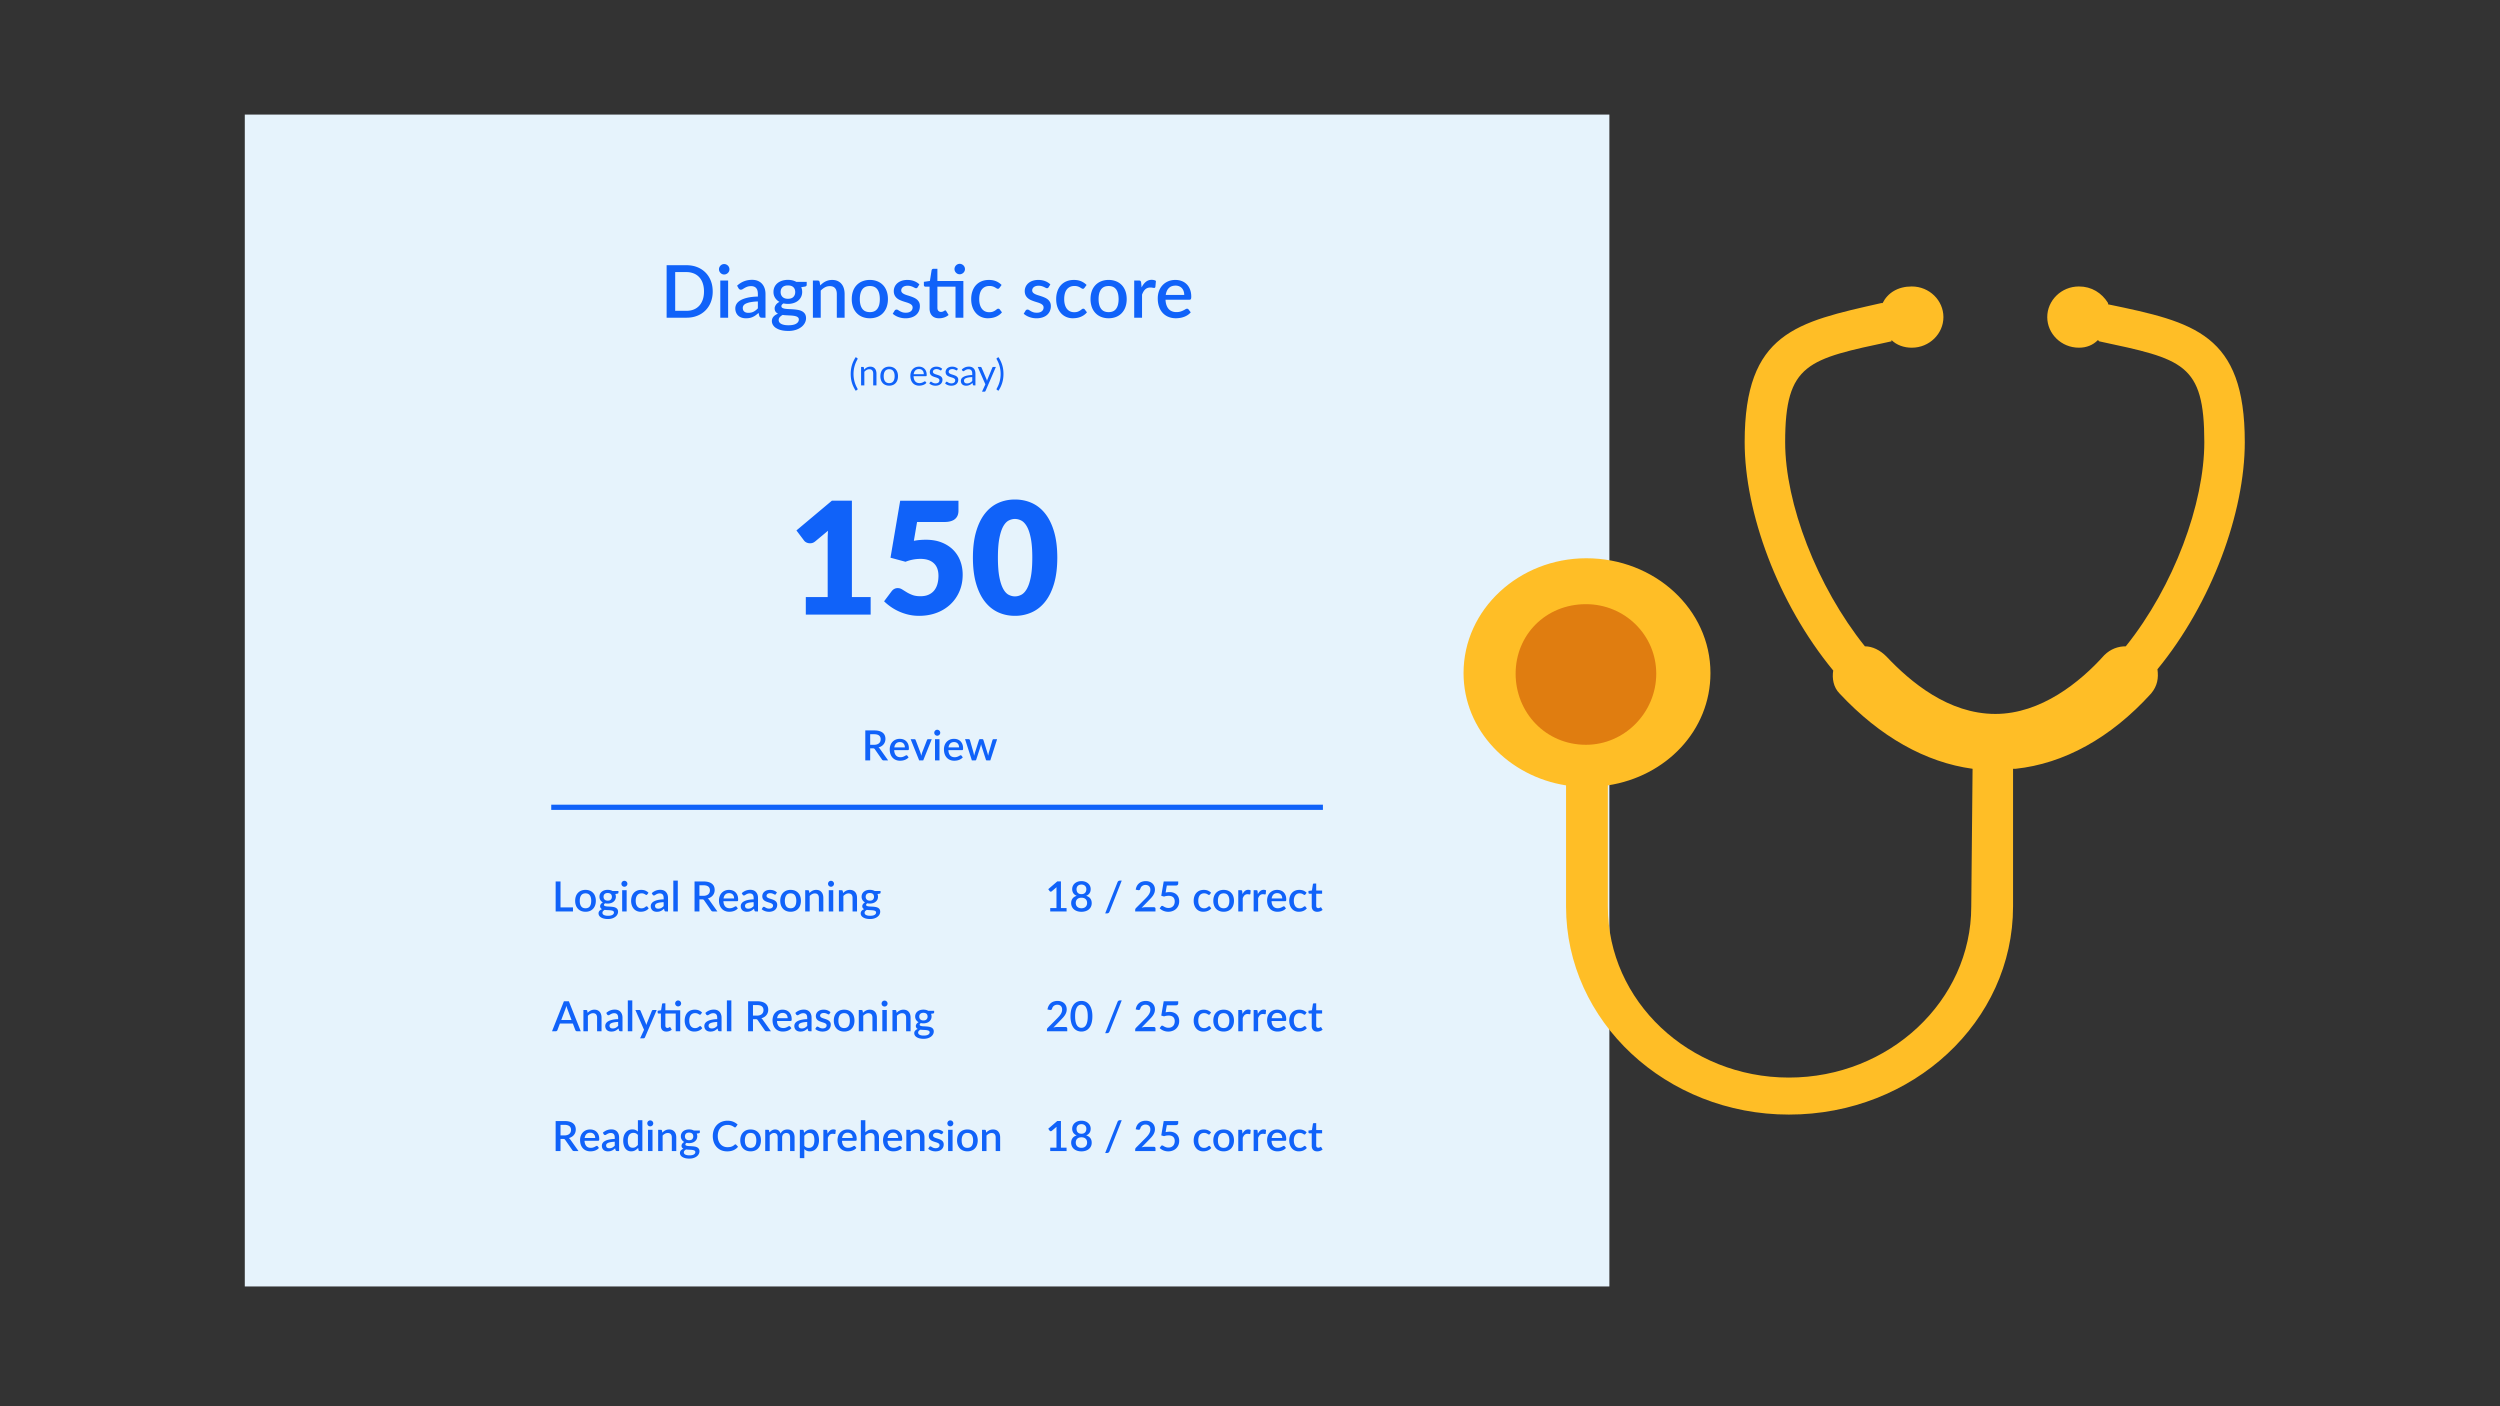
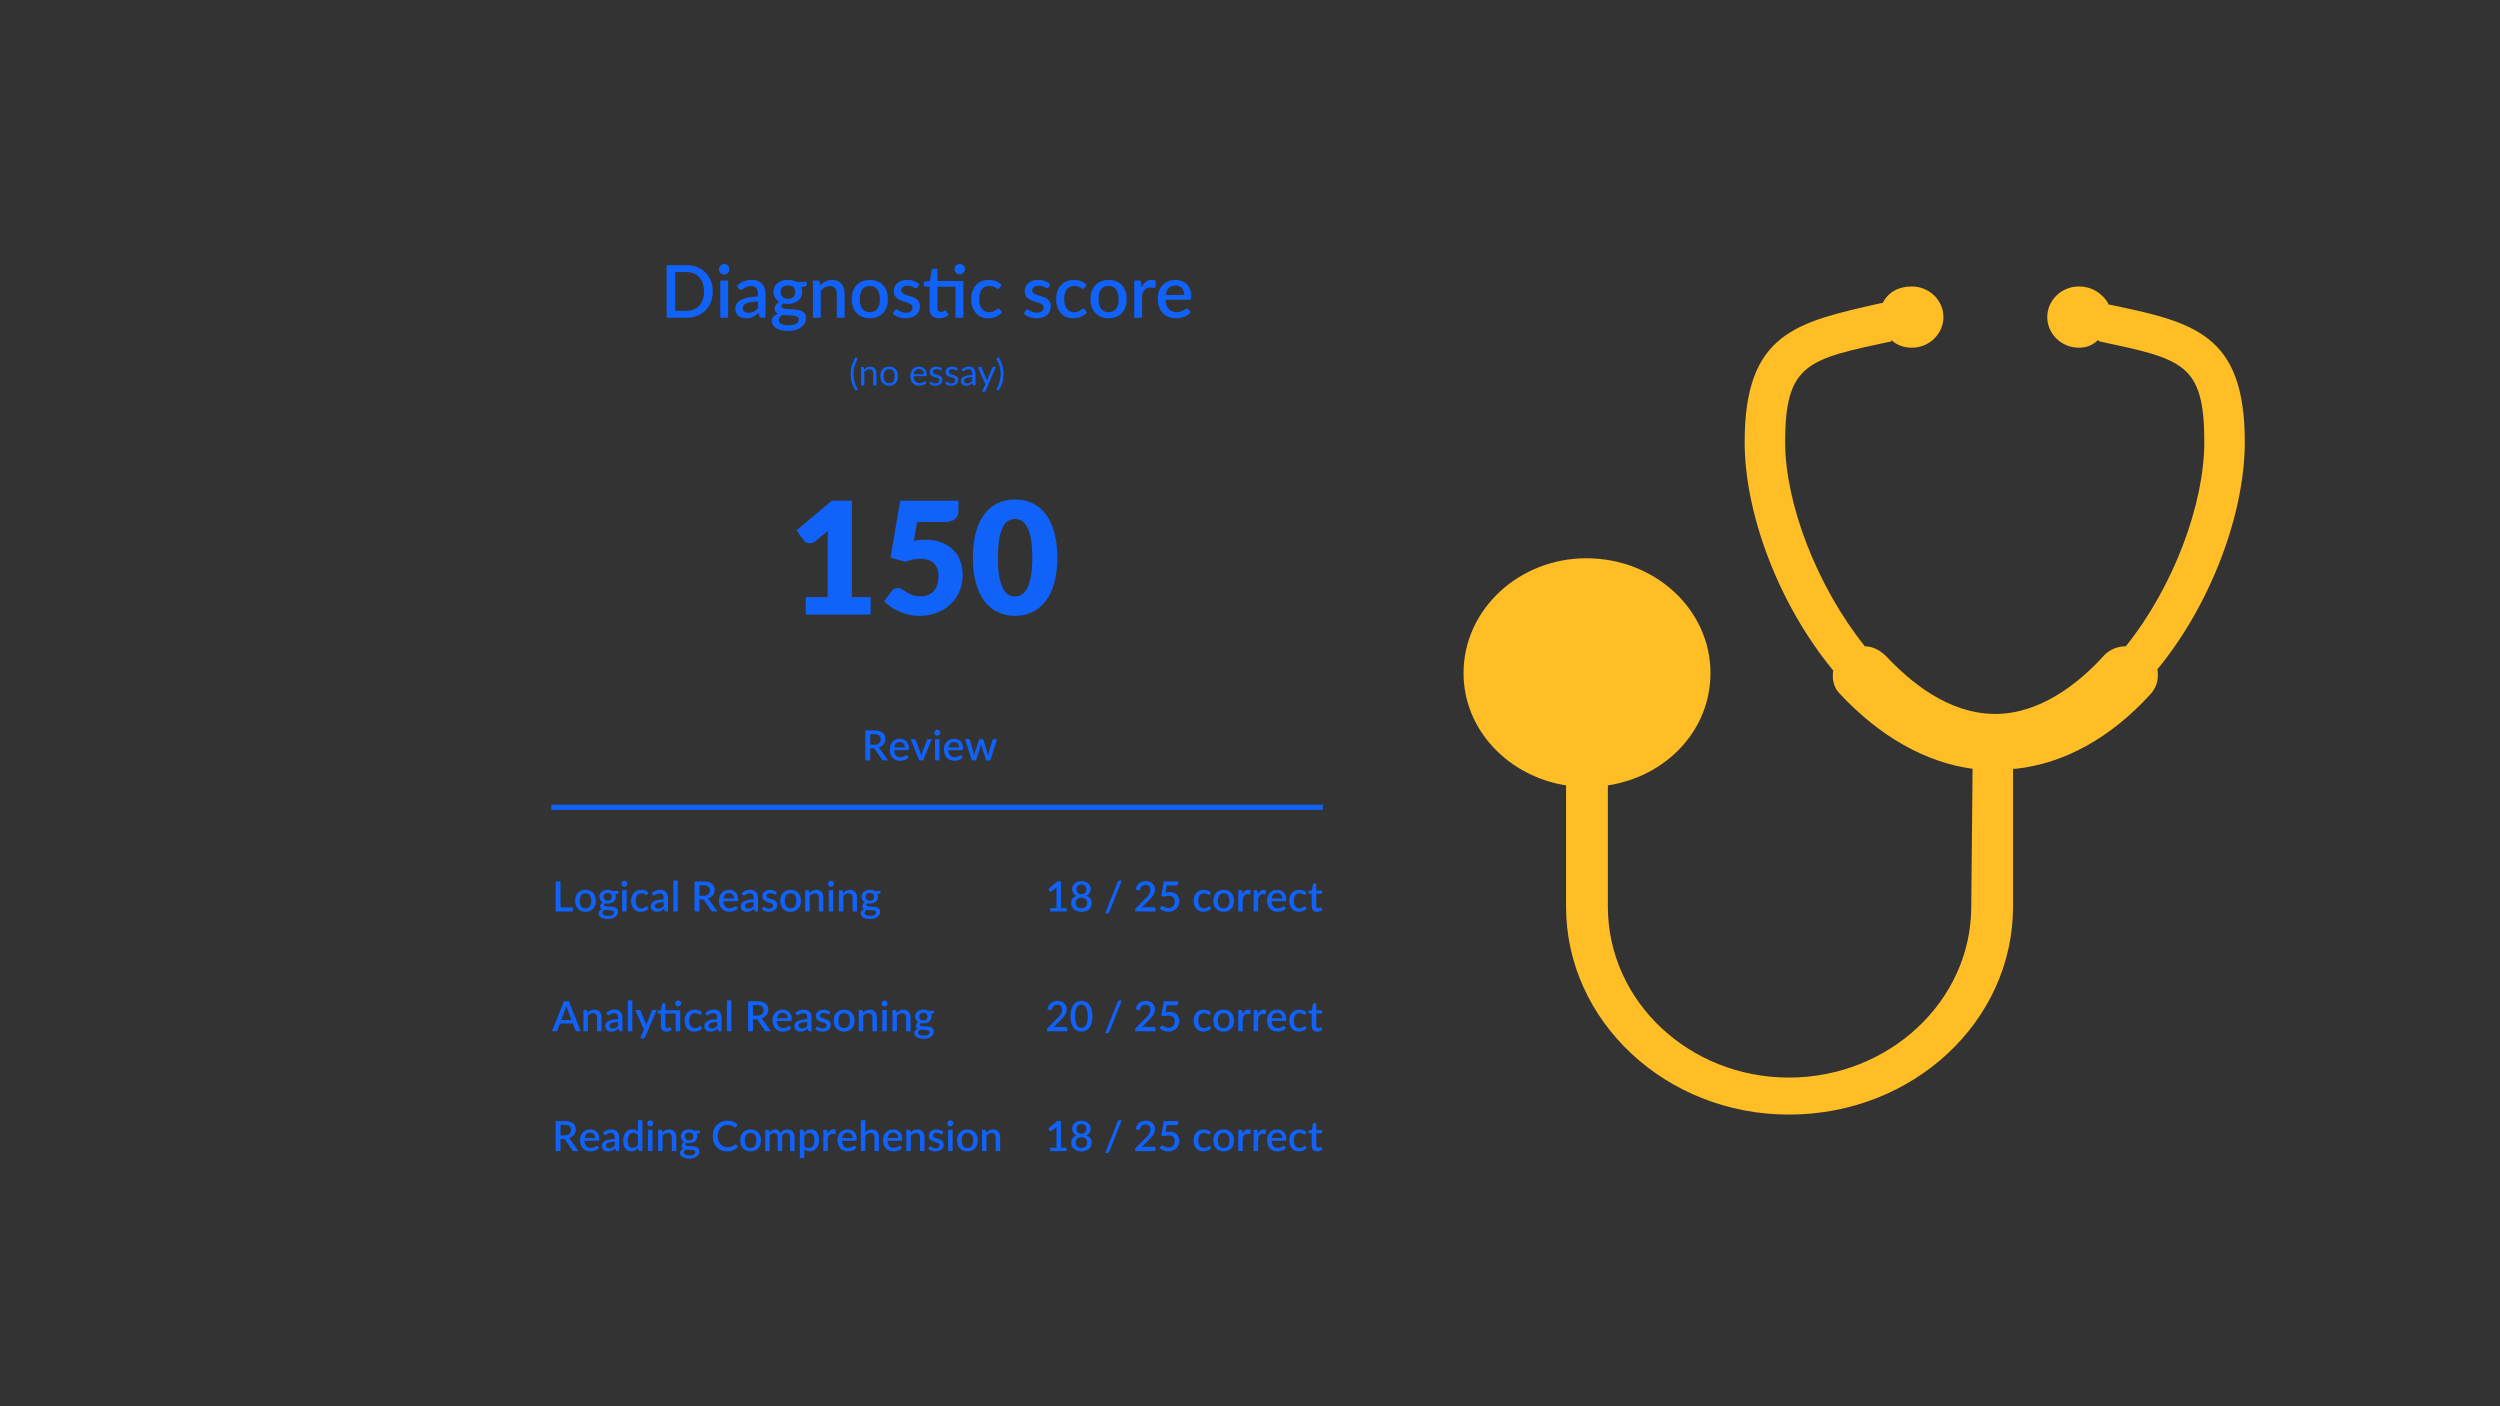
<svg xmlns="http://www.w3.org/2000/svg" width="480" height="270" viewBox="0 0 480 270">
  <rect x="0" y="0" width="480" height="270" fill="#333333" stroke="none" />
  <g fill="none" fill-rule="evenodd">
    <path d="M-1-1h480v270H-1z" />
-     <path fill="#E6F3FC" d="M47 247h262V22H47z" />
    <path fill="#1062F9" d="M167.165 114.64V118h-12.45v-3.36h4.2v-11.025a24.168 24.168 0 0 1 .06-1.71l-2.49 2.07c-.22.17-.437.272-.652.308a1.769 1.769 0 0 1-.608 0c-.19-.036-.36-.1-.51-.195a1.141 1.141 0 0 1-.33-.293l-1.47-1.95 6.81-5.715h3.84v18.51h3.6zm8.295-10.8c.41-.08.805-.135 1.185-.165s.75-.045 1.11-.045c1.15 0 2.165.175 3.045.525.88.35 1.62.827 2.22 1.432a5.948 5.948 0 0 1 1.358 2.13c.305.816.457 1.688.457 2.618 0 1.17-.207 2.237-.623 3.203a7.444 7.444 0 0 1-1.732 2.497 7.785 7.785 0 0 1-2.648 1.627c-1.025.386-2.147.578-3.367.578-.71 0-1.387-.075-2.033-.225a9.792 9.792 0 0 1-3.382-1.493 10.36 10.36 0 0 1-1.305-1.072l1.44-1.92c.15-.2.325-.352.525-.458.2-.105.415-.157.645-.157.3 0 .582.082.847.247l.87.54c.316.196.683.373 1.103.533.42.16.94.24 1.56.24.62 0 1.15-.102 1.59-.308.44-.205.797-.484 1.072-.84.276-.355.475-.77.6-1.245.126-.475.188-.982.188-1.522 0-1.06-.3-1.867-.9-2.423-.6-.555-1.45-.832-2.55-.832a7.8 7.8 0 0 0-2.88.555l-2.88-.78 1.86-10.935h11.19v1.92c0 .32-.05.61-.15.87-.1.26-.257.487-.473.682-.215.196-.497.345-.847.45-.35.106-.77.158-1.26.158h-5.22l-.615 3.615zm27.54 3.225c0 1.91-.205 3.565-.615 4.965-.41 1.4-.977 2.56-1.703 3.48-.725.92-1.584 1.605-2.58 2.055a7.752 7.752 0 0 1-3.232.675c-1.16 0-2.232-.225-3.218-.675-.985-.45-1.837-1.135-2.557-2.055-.72-.92-1.282-2.08-1.688-3.48-.405-1.4-.607-3.055-.607-4.965 0-1.91.202-3.565.608-4.965.405-1.4.967-2.56 1.687-3.48.72-.92 1.572-1.602 2.558-2.048.985-.445 2.057-.667 3.217-.667 1.16 0 2.237.222 3.233.667.995.446 1.854 1.128 2.58 2.048.725.92 1.292 2.08 1.702 3.48.41 1.4.615 3.055.615 4.965zm-4.8 0c0-1.51-.095-2.747-.285-3.712-.19-.966-.442-1.723-.758-2.273-.315-.55-.672-.927-1.072-1.133a2.639 2.639 0 0 0-1.215-.307c-.41 0-.812.102-1.208.307-.395.206-.744.583-1.05 1.133-.305.55-.55 1.307-.734 2.272-.186.966-.278 2.203-.278 3.713 0 1.52.092 2.76.278 3.72.185.96.43 1.717.735 2.273.305.555.654.934 1.05 1.14.395.205.797.307 1.207.307.41 0 .815-.102 1.215-.307.4-.206.757-.585 1.073-1.14.315-.556.567-1.313.757-2.273.19-.96.285-2.2.285-3.72zM136.84 55.96a5.56 5.56 0 0 1-.364 2.048 4.621 4.621 0 0 1-1.025 1.592 4.6 4.6 0 0 1-1.59 1.033c-.618.245-1.305.367-2.061.367h-3.808V50.92h3.808c.756 0 1.443.122 2.061.368a4.6 4.6 0 0 1 1.59 1.032c.44.443.782.974 1.025 1.593.243.618.364 1.3.364 2.047zm-1.673 0c0-.579-.078-1.099-.235-1.561a3.232 3.232 0 0 0-.671-1.169 2.929 2.929 0 0 0-1.061-.731 3.66 3.66 0 0 0-1.4-.256h-2.163v7.434h2.163c.518 0 .985-.084 1.4-.252a2.873 2.873 0 0 0 1.06-.731c.292-.32.516-.71.673-1.17.156-.46.234-.98.234-1.564zm4.634-2.1V61h-1.505v-7.14h1.505zm.252-2.156a.941.941 0 0 1-.08.385 1.012 1.012 0 0 1-.221.319 1.074 1.074 0 0 1-.326.216.983.983 0 0 1-.776 0 1.01 1.01 0 0 1-.312-.217 1.075 1.075 0 0 1-.213-.318.941.941 0 0 1-.081-.385c0-.14.027-.27.08-.392.054-.121.125-.227.214-.319a1.01 1.01 0 0 1 .312-.217.983.983 0 0 1 .777 0c.123.054.232.126.325.218a.996.996 0 0 1 .301.71zm5.46 6.174a9.52 9.52 0 0 0-1.358.13 3.855 3.855 0 0 0-.896.258c-.229.106-.393.23-.493.375a.817.817 0 0 0-.151.476c0 .168.027.311.08.43a.784.784 0 0 0 .225.295.911.911 0 0 0 .336.167c.128.036.269.053.423.053.392 0 .73-.073 1.012-.22.282-.148.556-.361.822-.641v-1.323zm-3.99-3.024c.807-.751 1.769-1.127 2.884-1.127.41 0 .776.066 1.096.2.32.133.587.32.805.563a2.5 2.5 0 0 1 .497.864c.114.334.171.704.171 1.11V61h-.672a.655.655 0 0 1-.329-.066c-.075-.045-.138-.135-.189-.27l-.147-.581c-.182.163-.362.31-.539.438a3.4 3.4 0 0 1-.55.325 2.701 2.701 0 0 1-.608.2 3.591 3.591 0 0 1-.718.066c-.29 0-.559-.04-.808-.119-.25-.08-.466-.2-.648-.36a1.705 1.705 0 0 1-.43-.599 2.068 2.068 0 0 1-.158-.84c0-.275.073-.544.22-.805.148-.261.39-.496.729-.704.338-.207.783-.379 1.337-.514.553-.135 1.235-.212 2.047-.231v-.476c0-.513-.11-.896-.329-1.148-.22-.252-.541-.378-.966-.378-.29 0-.532.036-.728.108a3.364 3.364 0 0 0-.511.235 9.607 9.607 0 0 0-.385.234.647.647 0 0 1-.357.109.428.428 0 0 1-.262-.08.666.666 0 0 1-.179-.2l-.273-.49zm9.758 2.513c.467 0 .817-.119 1.05-.357.233-.238.35-.548.35-.931 0-.392-.117-.702-.35-.931-.233-.229-.583-.343-1.05-.343-.462 0-.81.114-1.047.343-.235.229-.353.539-.353.931 0 .187.03.36.091.518.06.159.15.295.266.41.117.114.262.202.438.266.175.063.376.094.605.094zm2.093 3.983a.53.53 0 0 0-.136-.382.91.91 0 0 0-.368-.224 2.642 2.642 0 0 0-.539-.119 8.91 8.91 0 0 0-.654-.056l-.707-.035a7.269 7.269 0 0 1-.697-.066 1.853 1.853 0 0 0-.55.42.837.837 0 0 0-.213.567c0 .14.036.27.109.392a.917.917 0 0 0 .336.315c.151.089.345.159.58.21.236.051.52.077.851.077.663 0 1.16-.103 1.491-.308.331-.205.497-.469.497-.791zm1.512-7.231v.56c0 .187-.112.301-.336.343l-.714.119c.121.27.182.572.182.903 0 .35-.069.667-.206.952a2.146 2.146 0 0 1-.571.728c-.243.2-.532.355-.868.462a3.57 3.57 0 0 1-1.092.161c-.15 0-.295-.008-.438-.025a4.7 4.7 0 0 1-.416-.066.988.988 0 0 0-.301.252.456.456 0 0 0-.098.273c0 .154.068.268.203.343a1.6 1.6 0 0 0 .536.161 6.6 6.6 0 0 0 .759.063c.285.01.574.026.868.049.294.023.583.062.868.115.285.054.538.143.76.266.221.124.4.291.535.501.135.21.203.483.203.819 0 .308-.077.609-.231.903a2.43 2.43 0 0 1-.668.784 3.46 3.46 0 0 1-1.068.55 4.6 4.6 0 0 1-1.435.206c-.532 0-.995-.051-1.39-.154a3.266 3.266 0 0 1-.986-.417 1.787 1.787 0 0 1-.588-.605 1.44 1.44 0 0 1-.193-.714c0-.336.106-.623.319-.861.212-.238.5-.425.864-.56a1.222 1.222 0 0 1-.472-.385c-.12-.163-.179-.378-.179-.644 0-.21.077-.43.231-.658.154-.229.385-.422.693-.581a2.276 2.276 0 0 1-.84-.78 2.08 2.08 0 0 1-.308-1.138c0-.355.069-.674.207-.959a2.11 2.11 0 0 1 .577-.728c.247-.2.54-.355.879-.462a3.653 3.653 0 0 1 1.109-.161c.616 0 1.153.128 1.61.385h1.995zm2.597.686c.154-.159.314-.302.48-.43.165-.129.341-.24.528-.333.187-.093.385-.166.595-.217.21-.051.439-.077.686-.077.392 0 .736.065 1.033.196.296.13.545.315.749.553.203.238.355.524.458.857.103.334.154.702.154 1.103V61h-1.498v-4.543c0-.48-.11-.854-.332-1.12-.222-.266-.56-.399-1.012-.399-.336 0-.647.077-.934.231a3.205 3.205 0 0 0-.809.63V61h-1.505v-7.14h.91c.205 0 .336.096.392.287l.105.658zm9.534-1.057a3.78 3.78 0 0 1 1.431.259c.428.173.791.418 1.092.735.302.317.534.702.697 1.155.163.453.245.961.245 1.526 0 .565-.082 1.073-.245 1.526a3.299 3.299 0 0 1-.697 1.158c-.3.32-.664.566-1.092.739a3.787 3.787 0 0 1-1.431.259 3.807 3.807 0 0 1-1.439-.259 3.081 3.081 0 0 1-1.095-.739 3.272 3.272 0 0 1-.7-1.158 4.474 4.474 0 0 1-.245-1.526c0-.565.082-1.073.245-1.526a3.23 3.23 0 0 1 .7-1.155 3.104 3.104 0 0 1 1.095-.735 3.807 3.807 0 0 1 1.439-.259zm0 6.181c.644 0 1.123-.216 1.438-.648.316-.431.473-1.048.473-1.851 0-.803-.157-1.422-.472-1.859-.316-.436-.795-.654-1.439-.654-.653 0-1.139.218-1.456.654-.317.437-.476 1.056-.476 1.859 0 .803.159 1.42.476 1.851.317.432.803.648 1.456.648zm9.17-4.774a.374.374 0 0 1-.126.14.335.335 0 0 1-.175.042.563.563 0 0 1-.259-.074 10.753 10.753 0 0 0-.329-.164 2.839 2.839 0 0 0-.445-.165 2.176 2.176 0 0 0-.598-.073c-.187 0-.356.022-.508.066-.151.045-.28.108-.385.19a.855.855 0 0 0-.241.286.766.766 0 0 0-.084.354c0 .168.051.308.154.42.103.112.238.209.406.29.168.082.36.156.574.221.215.065.434.135.658.21.224.075.443.161.658.259.215.098.406.218.574.36.168.143.303.315.406.518.103.204.154.45.154.739 0 .336-.06.646-.182.931a2.09 2.09 0 0 1-.532.742c-.233.21-.524.373-.872.49a3.746 3.746 0 0 1-1.193.175 3.8 3.8 0 0 1-.718-.067 4.127 4.127 0 0 1-.658-.182 3.507 3.507 0 0 1-.58-.276 3.06 3.06 0 0 1-.48-.35l.35-.574a.485.485 0 0 1 .157-.165.432.432 0 0 1 .235-.059.52.52 0 0 1 .29.094c.096.064.208.132.337.207.128.075.283.143.465.206.182.064.408.095.679.095.224 0 .418-.027.581-.08.163-.054.299-.128.406-.221a.886.886 0 0 0 .315-.7.653.653 0 0 0-.154-.448 1.306 1.306 0 0 0-.41-.301 3.778 3.778 0 0 0-.58-.224 23.688 23.688 0 0 1-.662-.21 6.933 6.933 0 0 1-.661-.259 2.276 2.276 0 0 1-.581-.375 1.71 1.71 0 0 1-.41-.553 1.848 1.848 0 0 1-.154-.794 1.973 1.973 0 0 1 .676-1.491 2.45 2.45 0 0 1 .819-.466 3.374 3.374 0 0 1 1.123-.171c.48 0 .917.077 1.309.231.392.154.721.364.987.63l-.336.546zM184.965 61h-1.505v-5.957h-3.479v4.053c0 .257.063.453.189.588a.656.656 0 0 0 .504.203.888.888 0 0 0 .301-.046c.084-.03.156-.062.217-.098.06-.035.113-.067.158-.098a.23.23 0 0 1 .129-.045c.084 0 .152.047.203.14l.448.735a2.442 2.442 0 0 1-.826.472 2.98 2.98 0 0 1-.98.165c-.593 0-1.049-.167-1.368-.5-.32-.334-.48-.804-.48-1.411v-4.158h-.784a.317.317 0 0 1-.217-.08c-.06-.054-.091-.135-.091-.242v-.609l1.155-.168.329-2.065a.398.398 0 0 1 .119-.193.328.328 0 0 1 .224-.073h.77v2.345h4.984V61zm.308-9.331a.917.917 0 0 1-.08.381 1.024 1.024 0 0 1-.221.315 1.074 1.074 0 0 1-.326.217.966.966 0 0 1-1.085-.217 1.055 1.055 0 0 1-.217-.315.983.983 0 0 1 0-.777 1.03 1.03 0 0 1 .532-.539.966.966 0 0 1 .77 0c.124.054.233.126.326.217a1.001 1.001 0 0 1 .301.718zm6.636 3.591a.778.778 0 0 1-.133.14.292.292 0 0 1-.182.049.459.459 0 0 1-.248-.084 6.252 6.252 0 0 0-.308-.186 2.018 2.018 0 0 0-1.06-.27c-.328.001-.613.06-.858.176-.246.117-.45.283-.616.5-.166.218-.29.481-.371.791-.082.31-.123.66-.123 1.047 0 .401.044.758.133 1.071.089.313.216.576.382.791.165.215.366.378.602.49.235.112.5.168.794.168.29 0 .525-.035.707-.105a2.17 2.17 0 0 0 .455-.231 5.57 5.57 0 0 0 .312-.231.432.432 0 0 1 .276-.105c.121 0 .215.047.28.14l.427.553c-.173.21-.364.387-.574.532-.21.145-.432.262-.665.353a3.492 3.492 0 0 1-.728.196 4.9 4.9 0 0 1-.763.06 3.11 3.11 0 0 1-1.242-.249 2.902 2.902 0 0 1-1.008-.72 3.438 3.438 0 0 1-.68-1.156c-.165-.455-.248-.974-.248-1.557 0-.527.075-1.016.224-1.467.15-.45.367-.838.655-1.165a2.974 2.974 0 0 1 1.067-.767c.425-.184.915-.276 1.47-.276.518 0 .974.084 1.368.252a3.31 3.31 0 0 1 1.054.714l-.399.546zm9.422-.105a.374.374 0 0 1-.126.14.335.335 0 0 1-.175.042.563.563 0 0 1-.259-.074 10.753 10.753 0 0 0-.329-.164 2.839 2.839 0 0 0-.445-.165 2.176 2.176 0 0 0-.598-.073c-.187 0-.356.022-.508.066-.151.045-.28.108-.385.19a.855.855 0 0 0-.241.286.766.766 0 0 0-.084.354c0 .168.051.308.154.42.103.112.238.209.406.29.168.082.36.156.574.221.215.065.434.135.658.21.224.075.443.161.658.259.215.098.406.218.574.36.168.143.303.315.406.518.103.204.154.45.154.739 0 .336-.06.646-.182.931a2.09 2.09 0 0 1-.532.742c-.233.21-.524.373-.871.49a3.746 3.746 0 0 1-1.194.175 3.8 3.8 0 0 1-.718-.067 4.127 4.127 0 0 1-.658-.182 3.507 3.507 0 0 1-.58-.276 3.06 3.06 0 0 1-.48-.35l.35-.574a.485.485 0 0 1 .157-.165.432.432 0 0 1 .235-.059.52.52 0 0 1 .29.094c.096.064.208.132.336.207.129.075.284.143.466.206.182.064.408.095.679.095.224 0 .418-.027.581-.08.163-.054.299-.128.406-.221a.886.886 0 0 0 .315-.7.653.653 0 0 0-.154-.448 1.306 1.306 0 0 0-.41-.301 3.778 3.778 0 0 0-.58-.224 23.688 23.688 0 0 1-.662-.21 6.933 6.933 0 0 1-.661-.259 2.276 2.276 0 0 1-.581-.375 1.71 1.71 0 0 1-.41-.553 1.848 1.848 0 0 1-.154-.794 1.973 1.973 0 0 1 .676-1.491 2.45 2.45 0 0 1 .819-.466 3.374 3.374 0 0 1 1.123-.171c.48 0 .917.077 1.309.231.392.154.721.364.987.63l-.336.546zm6.895.105a.778.778 0 0 1-.133.14.292.292 0 0 1-.182.049.459.459 0 0 1-.249-.084 6.252 6.252 0 0 0-.308-.186 2.018 2.018 0 0 0-1.06-.27c-.327.001-.612.06-.858.176a1.67 1.67 0 0 0-.616.5 2.227 2.227 0 0 0-.37.791c-.082.31-.123.66-.123 1.047 0 .401.044.758.133 1.071.089.313.216.576.381.791.166.215.367.378.602.49.236.112.501.168.795.168.29 0 .525-.035.707-.105a2.17 2.17 0 0 0 .455-.231 5.17 5.17 0 0 0 .311-.231.432.432 0 0 1 .277-.105c.121 0 .215.047.28.14l.427.553c-.173.21-.364.387-.574.532-.21.145-.432.262-.665.353a3.492 3.492 0 0 1-.728.196 4.9 4.9 0 0 1-.763.06 3.11 3.11 0 0 1-1.243-.249 2.902 2.902 0 0 1-1.008-.72 3.438 3.438 0 0 1-.679-1.156c-.165-.455-.248-.974-.248-1.557 0-.527.075-1.016.224-1.467.15-.45.367-.838.654-1.165a2.974 2.974 0 0 1 1.068-.767c.425-.184.915-.276 1.47-.276.518 0 .974.084 1.368.252a3.31 3.31 0 0 1 1.054.714l-.399.546zm4.634-1.512a3.78 3.78 0 0 1 1.431.259 3.07 3.07 0 0 1 1.093.735c.3.317.533.702.696 1.155.163.453.245.961.245 1.526 0 .565-.082 1.073-.245 1.526a3.299 3.299 0 0 1-.696 1.158c-.302.32-.665.566-1.092.739a3.787 3.787 0 0 1-1.432.259 3.807 3.807 0 0 1-1.438-.259 3.081 3.081 0 0 1-1.096-.739 3.272 3.272 0 0 1-.7-1.158 4.474 4.474 0 0 1-.245-1.526c0-.565.082-1.073.245-1.526a3.23 3.23 0 0 1 .7-1.155 3.104 3.104 0 0 1 1.096-.735 3.807 3.807 0 0 1 1.438-.259zm0 6.181c.644 0 1.123-.216 1.439-.648.315-.431.472-1.048.472-1.851 0-.803-.157-1.422-.472-1.859-.316-.436-.795-.654-1.439-.654-.653 0-1.139.218-1.456.654-.317.437-.476 1.056-.476 1.859 0 .803.159 1.42.476 1.851.317.432.803.648 1.456.648zm6.328-4.746c.224-.453.495-.808.812-1.068a1.747 1.747 0 0 1 1.141-.388c.154 0 .299.017.434.052.135.036.257.088.364.158l-.105 1.134c-.019.08-.048.134-.087.164a.253.253 0 0 1-.158.046c-.07 0-.17-.013-.301-.039a2.14 2.14 0 0 0-.413-.038c-.21 0-.395.03-.556.091a1.33 1.33 0 0 0-.434.266 1.79 1.79 0 0 0-.34.427c-.098.168-.189.36-.273.574V61h-1.505v-7.14h.875c.159 0 .268.03.329.087.06.059.103.16.126.305l.091.931zm8.183 1.442c0-.252-.036-.486-.108-.704a1.647 1.647 0 0 0-.319-.567 1.452 1.452 0 0 0-.521-.378 1.773 1.773 0 0 0-.718-.136c-.546 0-.975.156-1.288.469-.313.313-.511.751-.595 1.316h3.549zm-3.591.924c.019.406.082.757.189 1.053.107.297.25.543.43.739.18.196.395.342.645.437.25.096.528.144.836.144.294 0 .548-.034.763-.102.215-.067.401-.142.56-.224.159-.081.294-.156.406-.224a.606.606 0 0 1 .308-.101c.121 0 .215.047.28.14l.427.553a2.71 2.71 0 0 1-.602.532 3.508 3.508 0 0 1-.714.353 4.034 4.034 0 0 1-.777.196c-.266.04-.525.06-.777.06-.495 0-.953-.083-1.375-.249a3.059 3.059 0 0 1-1.1-.731 3.377 3.377 0 0 1-.727-1.197c-.176-.476-.263-1.024-.263-1.645 0-.495.078-.957.235-1.386a3.155 3.155 0 0 1 1.736-1.872c.417-.185.89-.277 1.417-.277.439 0 .845.071 1.218.213.373.143.695.352.966.627.27.275.482.612.634 1.011.151.4.227.853.227 1.362 0 .233-.026.39-.077.469-.051.08-.145.119-.28.119h-4.585zm-59.903 14.25a5.565 5.565 0 0 0 .75 2.8c.037.072.046.127.028.166a.23.23 0 0 1-.081.092l-.276.168a6.404 6.404 0 0 1-.447-.798 5.396 5.396 0 0 1-.463-1.597 6.45 6.45 0 0 1 0-1.661 5.456 5.456 0 0 1 .463-1.596 6.61 6.61 0 0 1 .447-.802l.276.172a.23.23 0 0 1 .08.093c.02.038.01.092-.027.162a5.595 5.595 0 0 0-.75 2.8zm2.037-.83c.078-.086.16-.164.246-.234s.177-.13.274-.18a1.395 1.395 0 0 1 .66-.156c.194 0 .365.032.513.096a.992.992 0 0 1 .37.273c.1.118.175.26.227.425.05.166.077.349.077.55V74h-.627v-2.258c0-.268-.061-.476-.184-.624-.122-.148-.308-.222-.558-.222-.184 0-.356.044-.516.133a1.7 1.7 0 0 0-.443.36V74h-.626v-3.545h.374c.089 0 .143.043.165.129l.049.385zm4.813-.57c.259 0 .492.043.7.129a1.5 1.5 0 0 1 .532.368c.147.158.26.35.338.575.078.225.117.477.117.755 0 .28-.04.531-.117.756a1.616 1.616 0 0 1-.338.574c-.147.158-.324.28-.532.365a1.83 1.83 0 0 1-.7.128c-.261 0-.496-.043-.705-.128a1.478 1.478 0 0 1-.534-.365 1.616 1.616 0 0 1-.338-.574 2.285 2.285 0 0 1-.117-.756c0-.278.04-.53.117-.755.078-.225.191-.417.338-.575.147-.16.325-.282.534-.368a1.83 1.83 0 0 1 .705-.13zm0 3.164c.35 0 .611-.118.784-.352.173-.235.259-.562.259-.982 0-.422-.086-.751-.259-.987-.173-.236-.434-.353-.784-.353a1.1 1.1 0 0 0-.464.09.861.861 0 0 0-.329.263 1.166 1.166 0 0 0-.196.422 2.26 2.26 0 0 0-.065.565c0 .42.087.747.261.982.174.234.438.352.793.352zm6.64-1.722a1.2 1.2 0 0 0-.062-.398.892.892 0 0 0-.178-.311.796.796 0 0 0-.285-.203.963.963 0 0 0-.382-.072c-.299 0-.535.087-.709.26-.174.175-.281.415-.324.724h1.94zm.504 1.662c-.078.093-.17.174-.277.243a1.722 1.722 0 0 1-.345.17 2.32 2.32 0 0 1-.768.133 1.8 1.8 0 0 1-.677-.124 1.486 1.486 0 0 1-.536-.364 1.67 1.67 0 0 1-.352-.593 2.412 2.412 0 0 1-.126-.812c0-.248.038-.479.114-.693a1.524 1.524 0 0 1 .849-.929c.205-.09.436-.135.693-.135.212 0 .409.035.59.106a1.334 1.334 0 0 1 .778.805c.075.197.112.422.112.674 0 .098-.01.163-.031.196-.021.033-.06.049-.119.049h-2.37c.007.224.038.419.093.585.055.165.131.303.23.414a.922.922 0 0 0 .35.249c.135.055.286.082.455.082.156 0 .29-.018.404-.054a1.923 1.923 0 0 0 .497-.235.271.271 0 0 1 .142-.054c.05 0 .09.02.119.06l.175.227zm2.883-2.464a.138.138 0 0 1-.129.077.244.244 0 0 1-.119-.038 2.744 2.744 0 0 0-.163-.086 1.529 1.529 0 0 0-.229-.088 1.094 1.094 0 0 0-.315-.04.93.93 0 0 0-.283.04.68.68 0 0 0-.216.11.488.488 0 0 0-.136.163.437.437 0 0 0-.047.202c0 .09.026.166.078.227.053.06.122.113.209.158.086.044.184.083.294.117.11.034.222.07.337.108.116.039.228.081.338.128.11.047.208.105.294.175a.8.8 0 0 1 .208.257.787.787 0 0 1 .079.366c0 .163-.03.314-.087.453a.99.99 0 0 1-.26.36 1.249 1.249 0 0 1-.42.24 1.726 1.726 0 0 1-.574.088 1.79 1.79 0 0 1-.672-.12c-.2-.081-.37-.184-.51-.31l.146-.238a.214.214 0 0 1 .067-.07.18.18 0 0 1 .098-.025c.042 0 .086.016.133.049.047.033.103.069.17.109a1.117 1.117 0 0 0 .6.158.974.974 0 0 0 .319-.048.669.669 0 0 0 .227-.128.506.506 0 0 0 .135-.185.577.577 0 0 0 .044-.224.372.372 0 0 0-.08-.244.665.665 0 0 0-.207-.164 1.697 1.697 0 0 0-.296-.12 21.77 21.77 0 0 1-.34-.106 3.826 3.826 0 0 1-.34-.128 1.193 1.193 0 0 1-.295-.18.817.817 0 0 1-.208-.268.866.866 0 0 1-.079-.386.943.943 0 0 1 .329-.72c.107-.094.24-.17.396-.225.156-.057.334-.084.535-.084.233 0 .443.036.628.11.186.073.346.174.482.303l-.14.227zm3.031 0a.138.138 0 0 1-.129.077.244.244 0 0 1-.119-.038 2.744 2.744 0 0 0-.163-.086 1.529 1.529 0 0 0-.229-.088 1.094 1.094 0 0 0-.315-.04.93.93 0 0 0-.284.04.68.68 0 0 0-.215.11.488.488 0 0 0-.136.163.437.437 0 0 0-.047.202c0 .09.026.166.078.227.053.06.122.113.209.158.086.044.184.083.294.117.11.034.222.07.337.108.116.039.228.081.338.128.11.047.208.105.294.175a.8.8 0 0 1 .208.257.787.787 0 0 1 .079.366c0 .163-.03.314-.088.453a.99.99 0 0 1-.258.36 1.249 1.249 0 0 1-.42.24 1.726 1.726 0 0 1-.574.088 1.79 1.79 0 0 1-.672-.12 1.71 1.71 0 0 1-.511-.31l.147-.238a.214.214 0 0 1 .066-.07.18.18 0 0 1 .098-.025c.042 0 .086.016.133.049.047.033.103.069.17.109a1.117 1.117 0 0 0 .6.158.974.974 0 0 0 .319-.048.669.669 0 0 0 .227-.128.506.506 0 0 0 .135-.185.577.577 0 0 0 .044-.224.372.372 0 0 0-.08-.244.665.665 0 0 0-.207-.164 1.697 1.697 0 0 0-.296-.12 21.77 21.77 0 0 1-.34-.106 3.826 3.826 0 0 1-.34-.128 1.193 1.193 0 0 1-.295-.18.817.817 0 0 1-.208-.268.866.866 0 0 1-.079-.386.943.943 0 0 1 .329-.72c.107-.094.24-.17.395-.225.157-.057.335-.084.536-.084.233 0 .443.036.628.11.186.073.346.174.481.303l-.14.227zm2.888 1.365c-.287.01-.531.032-.733.068a2.085 2.085 0 0 0-.494.142.681.681 0 0 0-.276.206.444.444 0 0 0-.086.267c0 .093.015.173.046.241a.449.449 0 0 0 .31.26.85.85 0 0 0 .229.03 1.134 1.134 0 0 0 .558-.13 1.45 1.45 0 0 0 .23-.15c.074-.058.146-.124.216-.199v-.735zm-2.013-1.449c.197-.189.408-.33.634-.423.226-.094.477-.14.752-.14.199 0 .375.032.529.098a1.084 1.084 0 0 1 .627.696c.053.166.08.348.08.546V74h-.276a.272.272 0 0 1-.14-.03c-.033-.02-.059-.059-.078-.117l-.07-.336a3.474 3.474 0 0 1-.272.23 1.562 1.562 0 0 1-.594.272c-.11.025-.234.037-.369.037-.138 0-.267-.02-.389-.058a.897.897 0 0 1-.316-.173.815.815 0 0 1-.214-.292 1.021 1.021 0 0 1-.079-.418.78.78 0 0 1 .116-.405c.077-.13.202-.244.374-.344.173-.1.398-.183.676-.247a5.15 5.15 0 0 1 1.022-.11v-.277c0-.275-.06-.484-.179-.625-.119-.14-.292-.211-.521-.211-.154 0-.283.019-.387.057a1.45 1.45 0 0 0-.27.13 4.83 4.83 0 0 0-.195.13.283.283 0 0 1-.163.057.179.179 0 0 1-.109-.033.305.305 0 0 1-.077-.082l-.112-.2zm6.546-.5l-1.978 4.592a.326.326 0 0 1-.079.112c-.031.028-.08.041-.145.041h-.462l.648-1.406-1.463-3.34h.539a.19.19 0 0 1 .127.04.211.211 0 0 1 .065.09l.949 2.233c.037.098.068.2.094.308a4.42 4.42 0 0 1 .105-.311l.92-2.23a.2.2 0 0 1 .186-.13h.494zm.917 1.344a5.565 5.565 0 0 0-.75-2.8.32.32 0 0 1-.034-.093.138.138 0 0 1 .003-.07.139.139 0 0 1 .033-.053.285.285 0 0 1 .051-.04l.276-.171c.176.27.324.537.447.801a5.426 5.426 0 0 1 .464 1.596 6.462 6.462 0 0 1 0 1.66 5.519 5.519 0 0 1-.464 1.599c-.123.263-.271.53-.447.798l-.276-.168a.285.285 0 0 1-.05-.04.139.139 0 0 1-.034-.053.144.144 0 0 1-.004-.072.316.316 0 0 1 .035-.094 5.595 5.595 0 0 0 .75-2.8z" />
    <g fill="#1062F9">
      <path d="M204.784 174.348V175h-3.14v-.652h1.2v-3.608c0-.128.004-.259.012-.392l-.924.78a.303.303 0 0 1-.122.062.263.263 0 0 1-.116.002.308.308 0 0 1-.096-.038.237.237 0 0 1-.066-.058l-.268-.376 1.736-1.492h.7v5.12h1.084zm2.852.036c.173 0 .328-.025.464-.074a.89.89 0 0 0 .552-.526 1.09 1.09 0 0 0 .072-.4 1.15 1.15 0 0 0-.082-.456.857.857 0 0 0-.228-.318.955.955 0 0 0-.346-.188 1.452 1.452 0 0 0-.432-.062c-.155 0-.299.02-.432.062a.955.955 0 0 0-.346.188.857.857 0 0 0-.228.318 1.15 1.15 0 0 0-.082.456c0 .144.024.277.072.4a.89.89 0 0 0 .552.526c.136.05.29.074.464.074zm0-4.548c-.157 0-.295.024-.414.072a.778.778 0 0 0-.468.474 1.007 1.007 0 0 0-.058.342c0 .12.017.237.05.352a.774.774 0 0 0 .45.52c.12.053.267.08.44.08s.32-.027.44-.08a.774.774 0 0 0 .45-.52c.033-.115.05-.232.05-.352 0-.12-.02-.234-.058-.342a.765.765 0 0 0-.176-.282.866.866 0 0 0-.294-.192 1.083 1.083 0 0 0-.412-.072zm.908 2.16c.355.11.62.283.798.52.177.237.266.532.266.884 0 .253-.048.483-.144.688-.096.205-.23.38-.404.524-.173.144-.38.255-.622.334a2.577 2.577 0 0 1-.802.118c-.293 0-.56-.04-.802-.118a1.867 1.867 0 0 1-.622-.334 1.497 1.497 0 0 1-.404-.524 1.605 1.605 0 0 1-.144-.688c0-.352.089-.647.266-.884.177-.237.443-.41.798-.52a1.352 1.352 0 0 1-.65-.5 1.39 1.39 0 0 1-.218-.788 1.435 1.435 0 0 1 .49-1.09 1.73 1.73 0 0 1 .562-.324c.219-.079.46-.118.724-.118.264 0 .505.04.722.118.217.079.404.187.56.324.156.137.277.3.364.486.087.187.13.388.13.604 0 .307-.073.57-.218.788a1.352 1.352 0 0 1-.65.5zm4.476 3.048a.467.467 0 0 1-.192.246.503.503 0 0 1-.268.082h-.364l2.368-5.984a.465.465 0 0 1 .174-.228.47.47 0 0 1 .27-.08h.364l-2.352 5.964zm8.532-.856c.093 0 .167.027.22.082a.29.29 0 0 1 .08.21v.52h-3.896v-.292a.524.524 0 0 1 .152-.36l1.792-1.796c.152-.152.287-.297.406-.436.119-.139.22-.277.304-.416a1.91 1.91 0 0 0 .192-.422c.044-.143.066-.293.066-.45 0-.152-.023-.286-.07-.402a.791.791 0 0 0-.192-.288.8.8 0 0 0-.292-.172 1.152 1.152 0 0 0-.374-.058c-.13 0-.251.019-.362.056-.11.037-.21.09-.296.156a.896.896 0 0 0-.216.238c-.057.092-.1.193-.126.302-.04.11-.091.183-.154.22-.063.037-.154.045-.274.024l-.452-.08c.04-.272.115-.51.226-.716a1.69 1.69 0 0 1 .996-.826 2.27 2.27 0 0 1 .706-.106c.256 0 .491.038.706.114.215.076.4.184.556.324.156.14.278.31.366.51.088.2.132.425.132.676 0 .213-.031.41-.094.592a2.406 2.406 0 0 1-.254.52 3.637 3.637 0 0 1-.374.482 18.06 18.06 0 0 1-.45.474l-1.392 1.424c.115-.032.23-.057.346-.076a2.08 2.08 0 0 1 .33-.028h1.692zm2.244-2.82a3.899 3.899 0 0 1 .764-.084 2.2 2.2 0 0 1 .798.134c.23.09.424.213.58.37.156.157.273.342.352.554.079.212.118.442.118.69 0 .307-.053.585-.16.836-.107.25-.255.465-.444.642a1.98 1.98 0 0 1-.67.41 2.367 2.367 0 0 1-.834.144 2.347 2.347 0 0 1-.948-.194 2.397 2.397 0 0 1-.384-.208 2.674 2.674 0 0 1-.316-.246l.264-.368a.26.26 0 0 1 .224-.12c.059 0 .123.021.192.064.07.043.15.089.242.138.092.05.2.095.326.138.125.043.275.064.448.064.19 0 .359-.03.508-.092a1.053 1.053 0 0 0 .612-.656 1.55 1.55 0 0 0 .08-.508c0-.168-.025-.319-.074-.452a.893.893 0 0 0-.586-.554 1.593 1.593 0 0 0-.508-.074 2.71 2.71 0 0 0-.884.148l-.536-.152.472-2.752h2.788v.372a.406.406 0 0 1-.116.3c-.077.077-.207.116-.388.116h-1.688l-.232 1.34zm8.5.352a.445.445 0 0 1-.076.08.167.167 0 0 1-.104.028.262.262 0 0 1-.142-.048 3.573 3.573 0 0 0-.176-.106 1.153 1.153 0 0 0-.606-.154c-.187 0-.35.033-.49.1a.952.952 0 0 0-.352.286 1.267 1.267 0 0 0-.212.452c-.047.177-.07.377-.07.598 0 .23.025.433.076.612.05.179.123.33.218.452a.94.94 0 0 0 .344.28c.135.064.286.096.454.096.165 0 .3-.02.404-.06.104-.04.19-.084.26-.132a2.97 2.97 0 0 0 .178-.132c.05-.04.102-.06.158-.06.07 0 .123.027.16.08l.244.316a1.6 1.6 0 0 1-.328.304 1.95 1.95 0 0 1-.796.314 2.8 2.8 0 0 1-.436.034c-.253 0-.49-.047-.71-.142a1.658 1.658 0 0 1-.576-.412 1.97 1.97 0 0 1-.388-.66 2.592 2.592 0 0 1-.142-.89c0-.301.043-.58.128-.838.085-.257.21-.48.374-.666a1.7 1.7 0 0 1 .61-.438c.243-.105.523-.158.84-.158.296 0 .557.048.782.144.225.096.426.232.602.408l-.228.312zm2.648-.864c.301 0 .574.05.818.148a1.754 1.754 0 0 1 1.022 1.08c.093.259.14.55.14.872 0 .323-.047.613-.14.872-.093.259-.226.48-.398.662-.172.183-.38.323-.624.422a2.164 2.164 0 0 1-.818.148c-.304 0-.578-.05-.822-.148a1.76 1.76 0 0 1-.626-.422 1.87 1.87 0 0 1-.4-.662 2.556 2.556 0 0 1-.14-.872c0-.323.047-.613.14-.872a1.85 1.85 0 0 1 .4-.66 1.78 1.78 0 0 1 .626-.42 2.17 2.17 0 0 1 .822-.148zm0 3.532c.368 0 .642-.123.822-.37.18-.247.27-.6.27-1.058 0-.459-.09-.813-.27-1.062-.18-.25-.454-.374-.822-.374-.373 0-.65.125-.832.374-.181.25-.272.603-.272 1.062 0 .459.09.811.272 1.058.181.247.459.37.832.37zm3.616-2.712c.128-.259.283-.462.464-.61a.998.998 0 0 1 .652-.222c.088 0 .17.01.248.03.077.02.147.05.208.09l-.06.648c-.01.045-.027.077-.05.094a.144.144 0 0 1-.09.026.965.965 0 0 1-.172-.022 1.223 1.223 0 0 0-.236-.022.899.899 0 0 0-.318.052.768.768 0 0 0-.248.152 1.023 1.023 0 0 0-.194.244 2.354 2.354 0 0 0-.156.328V175h-.86v-4.08h.5c.09 0 .153.017.188.05s.059.091.072.174l.052.532zm2.952 0c.128-.259.283-.462.464-.61a.998.998 0 0 1 .652-.222c.088 0 .17.01.248.03.077.02.147.05.208.09l-.06.648c-.01.045-.027.077-.05.094a.144.144 0 0 1-.09.026.965.965 0 0 1-.172-.022 1.223 1.223 0 0 0-.236-.022.899.899 0 0 0-.318.052.768.768 0 0 0-.248.152 1.023 1.023 0 0 0-.194.244 2.354 2.354 0 0 0-.156.328V175h-.86v-4.08h.5c.09 0 .153.017.188.05s.059.091.072.174l.052.532zm4.676.824c0-.144-.02-.278-.062-.402a.941.941 0 0 0-.182-.324.83.83 0 0 0-.298-.216 1.013 1.013 0 0 0-.41-.078c-.312 0-.557.09-.736.268-.179.179-.292.43-.34.752h2.028zm-2.052.528c.01.232.047.433.108.602.061.17.143.31.246.422a.957.957 0 0 0 .368.25c.143.055.302.082.478.082.168 0 .313-.02.436-.058.123-.039.23-.081.32-.128s.168-.09.232-.128a.346.346 0 0 1 .176-.058c.07 0 .123.027.16.08l.244.316c-.101.12-.216.221-.344.304-.128.083-.264.15-.408.202-.144.052-.292.09-.444.112a3.01 3.01 0 0 1-.444.034c-.283 0-.545-.047-.786-.142a1.748 1.748 0 0 1-.628-.418 1.93 1.93 0 0 1-.416-.684c-.1-.272-.15-.585-.15-.94 0-.283.045-.547.134-.792a1.803 1.803 0 0 1 .992-1.07c.239-.105.509-.158.81-.158.25 0 .483.04.696.122.213.081.397.2.552.358.155.157.275.35.362.578.087.228.13.487.13.778 0 .133-.015.223-.044.268-.03.045-.083.068-.16.068h-2.62zm6.508-1.308a.445.445 0 0 1-.076.08.167.167 0 0 1-.104.028.262.262 0 0 1-.142-.048 3.573 3.573 0 0 0-.176-.106 1.153 1.153 0 0 0-.606-.154c-.187 0-.35.033-.49.1a.952.952 0 0 0-.352.286 1.267 1.267 0 0 0-.212.452c-.047.177-.07.377-.07.598 0 .23.025.433.076.612.05.179.123.33.218.452a.94.94 0 0 0 .344.28c.135.064.286.096.454.096.165 0 .3-.02.404-.06.104-.04.19-.084.26-.132a2.97 2.97 0 0 0 .178-.132c.05-.04.102-.06.158-.06.07 0 .123.027.16.08l.244.316a1.6 1.6 0 0 1-.328.304 1.95 1.95 0 0 1-.796.314 2.8 2.8 0 0 1-.436.034c-.253 0-.49-.047-.71-.142a1.658 1.658 0 0 1-.576-.412 1.97 1.97 0 0 1-.388-.66 2.592 2.592 0 0 1-.142-.89c0-.301.043-.58.128-.838.085-.257.21-.48.374-.666a1.7 1.7 0 0 1 .61-.438c.243-.105.523-.158.84-.158.296 0 .557.048.782.144.225.096.426.232.602.408l-.228.312zm2.264 3.344c-.339 0-.6-.095-.782-.286-.183-.19-.274-.46-.274-.806v-2.376h-.448a.18.18 0 0 1-.124-.046c-.035-.03-.052-.077-.052-.138v-.348l.66-.096.188-1.18a.228.228 0 0 1 .068-.11.187.187 0 0 1 .128-.042h.44v1.34h1.132v.62h-1.132v2.316c0 .147.036.259.108.336a.375.375 0 0 0 .288.116.508.508 0 0 0 .172-.026.778.778 0 0 0 .214-.112.131.131 0 0 1 .074-.026c.048 0 .087.027.116.08l.256.42c-.133.117-.29.207-.472.27a1.703 1.703 0 0 1-.56.094zm-142.896-.848V175h-3.328v-5.76h.936v4.976h2.392zm2.408-3.36c.301 0 .574.05.818.148a1.754 1.754 0 0 1 1.022 1.08c.093.259.14.55.14.872 0 .323-.047.613-.14.872-.093.259-.226.48-.398.662-.172.183-.38.323-.624.422a2.164 2.164 0 0 1-.818.148c-.304 0-.578-.05-.822-.148a1.76 1.76 0 0 1-.626-.422 1.87 1.87 0 0 1-.4-.662 2.556 2.556 0 0 1-.14-.872c0-.323.047-.613.14-.872a1.85 1.85 0 0 1 .4-.66 1.78 1.78 0 0 1 .626-.42 2.17 2.17 0 0 1 .822-.148zm0 3.532c.368 0 .642-.123.822-.37.18-.247.27-.6.27-1.058 0-.459-.09-.813-.27-1.062-.18-.25-.454-.374-.822-.374-.373 0-.65.125-.832.374-.181.25-.272.603-.272 1.062 0 .459.09.811.272 1.058.181.247.459.37.832.37zm4.26-1.464c.267 0 .467-.068.6-.204a.727.727 0 0 0 .2-.532c0-.224-.067-.401-.2-.532-.133-.13-.333-.196-.6-.196-.264 0-.463.065-.598.196-.135.13-.202.308-.202.532 0 .107.017.205.052.296a.646.646 0 0 0 .402.386c.1.036.215.054.346.054zm1.196 2.276a.303.303 0 0 0-.078-.218.52.52 0 0 0-.21-.128 1.51 1.51 0 0 0-.308-.068 5.091 5.091 0 0 0-.374-.032 206.8 206.8 0 0 0-.404-.02 4.153 4.153 0 0 1-.398-.038 1.059 1.059 0 0 0-.314.24.478.478 0 0 0-.122.324c0 .08.02.155.062.224.041.07.105.13.192.18.087.05.197.09.332.12s.297.044.486.044c.379 0 .663-.059.852-.176.19-.117.284-.268.284-.452zm.864-4.132v.32c0 .107-.064.172-.192.196l-.408.068c.07.155.104.327.104.516 0 .2-.04.381-.118.544a1.226 1.226 0 0 1-.326.416 1.471 1.471 0 0 1-.496.264 2.192 2.192 0 0 1-1.112.04.564.564 0 0 0-.172.144.26.26 0 0 0-.056.156.21.21 0 0 0 .116.196c.077.043.18.073.306.092.127.019.271.03.434.036.163.005.328.015.496.028.168.013.333.035.496.066.163.03.307.081.434.152a.84.84 0 0 1 .306.286c.077.12.116.276.116.468a1.1 1.1 0 0 1-.132.516 1.389 1.389 0 0 1-.382.448c-.167.13-.37.235-.61.314-.24.079-.513.118-.82.118-.304 0-.569-.03-.794-.088a1.866 1.866 0 0 1-.564-.238c-.15-.1-.263-.215-.336-.346a.823.823 0 0 1-.11-.408.71.71 0 0 1 .182-.492c.121-.136.286-.243.494-.32a.698.698 0 0 1-.27-.22.61.61 0 0 1-.102-.368c0-.12.044-.245.132-.376.088-.13.22-.241.396-.332a1.3 1.3 0 0 1-.48-.446 1.19 1.19 0 0 1-.176-.65 1.206 1.206 0 0 1 .448-.964c.141-.115.309-.203.502-.264s.405-.092.634-.092c.352 0 .659.073.92.22h1.14zm1.576-.148V175h-.86v-4.08h.86zm.144-1.232c0 .077-.015.15-.046.22a.578.578 0 0 1-.312.306.562.562 0 0 1-.744-.306.547.547 0 0 1 0-.444.577.577 0 0 1 .3-.306.562.562 0 0 1 .444 0 .578.578 0 0 1 .312.306c.03.07.046.144.046.224zm3.824 2.032a.445.445 0 0 1-.076.08.167.167 0 0 1-.104.028.262.262 0 0 1-.142-.048 3.572 3.572 0 0 0-.176-.106 1.153 1.153 0 0 0-.606-.154c-.187 0-.35.033-.49.1a.952.952 0 0 0-.352.286 1.267 1.267 0 0 0-.212.452c-.047.177-.07.377-.07.598 0 .23.025.433.076.612.05.179.123.33.218.452a.94.94 0 0 0 .344.28c.135.064.286.096.454.096.165 0 .3-.02.404-.06.104-.04.19-.084.26-.132a2.97 2.97 0 0 0 .178-.132c.05-.04.102-.06.158-.06.07 0 .123.027.16.08l.244.316a1.6 1.6 0 0 1-.328.304 1.95 1.95 0 0 1-.796.314 2.8 2.8 0 0 1-.436.034c-.253 0-.49-.047-.71-.142a1.658 1.658 0 0 1-.576-.412 1.97 1.97 0 0 1-.388-.66 2.592 2.592 0 0 1-.142-.89c0-.301.043-.58.128-.838.085-.257.21-.48.374-.666a1.7 1.7 0 0 1 .61-.438c.243-.105.523-.158.84-.158.296 0 .557.048.782.144.225.096.426.232.602.408l-.228.312zm3.136 1.496a5.44 5.44 0 0 0-.776.074c-.21.039-.381.088-.512.148a.675.675 0 0 0-.282.214.467.467 0 0 0-.086.272.59.59 0 0 0 .046.246c.03.068.073.124.128.168a.52.52 0 0 0 .192.096 1.237 1.237 0 0 0 .82-.096c.161-.084.318-.206.47-.366v-.756zm-2.28-1.728a2.336 2.336 0 0 1 1.648-.644c.235 0 .443.038.626.114.183.076.336.183.46.322s.219.303.284.494c.065.19.098.402.098.634V175h-.384a.374.374 0 0 1-.188-.038c-.043-.025-.079-.077-.108-.154l-.084-.332a3.788 3.788 0 0 1-.308.25 1.943 1.943 0 0 1-.314.186 1.56 1.56 0 0 1-.348.114c-.124.025-.26.038-.41.038-.165 0-.32-.023-.462-.068a.975.975 0 0 1-.616-.548 1.181 1.181 0 0 1-.09-.48.93.93 0 0 1 .126-.46 1.15 1.15 0 0 1 .416-.402c.193-.119.448-.217.764-.294a5.55 5.55 0 0 1 1.17-.132v-.272c0-.293-.063-.512-.188-.656-.125-.144-.31-.216-.552-.216-.165 0-.304.02-.416.062a1.82 1.82 0 0 0-.292.134 5.49 5.49 0 0 0-.22.134.37.37 0 0 1-.204.062.245.245 0 0 1-.15-.046.38.38 0 0 1-.102-.114l-.156-.28zm4.996-2.408V175h-.86v-5.92h.86zm4.888 2.92c.213 0 .4-.026.56-.078.16-.052.293-.125.4-.218a.889.889 0 0 0 .24-.334c.053-.13.08-.273.08-.43 0-.315-.104-.555-.312-.72-.208-.165-.523-.248-.944-.248h-.76V172h.736zm2.712 3h-.836c-.165 0-.285-.064-.36-.192l-1.344-1.94a.443.443 0 0 0-.148-.144.513.513 0 0 0-.24-.044h-.52V175h-.936v-5.76h1.696c.379 0 .705.039.978.116.273.077.498.187.674.33.176.143.306.314.39.514.084.2.126.423.126.668 0 .2-.03.387-.09.56-.06.173-.147.33-.26.472a1.668 1.668 0 0 1-.418.368 2.121 2.121 0 0 1-.564.244c.115.07.213.167.296.292l1.556 2.196zm3.212-2.5c0-.144-.02-.278-.062-.402a.941.941 0 0 0-.182-.324.83.83 0 0 0-.298-.216 1.013 1.013 0 0 0-.41-.078c-.312 0-.557.09-.736.268-.179.179-.292.43-.34.752h2.028zm-2.052.528c.01.232.047.433.108.602.061.17.143.31.246.422a.957.957 0 0 0 .368.25c.143.055.302.082.478.082.168 0 .313-.02.436-.058.123-.039.23-.081.32-.128s.168-.09.232-.128a.346.346 0 0 1 .176-.058c.07 0 .123.027.16.08l.244.316c-.101.12-.216.221-.344.304-.128.083-.264.15-.408.202-.144.052-.292.09-.444.112a3.01 3.01 0 0 1-.444.034c-.283 0-.545-.047-.786-.142a1.748 1.748 0 0 1-.628-.418 1.93 1.93 0 0 1-.416-.684c-.1-.272-.15-.585-.15-.94 0-.283.045-.547.134-.792a1.803 1.803 0 0 1 .992-1.07c.239-.105.509-.158.81-.158.25 0 .483.04.696.122.213.081.397.2.552.358.155.157.275.35.362.578.087.228.13.487.13.778 0 .133-.015.223-.044.268-.03.045-.083.068-.16.068h-2.62zm5.804.188a5.44 5.44 0 0 0-.776.074c-.21.039-.381.088-.512.148a.675.675 0 0 0-.282.214.467.467 0 0 0-.086.272.59.59 0 0 0 .046.246c.03.068.073.124.128.168a.52.52 0 0 0 .192.096 1.237 1.237 0 0 0 .82-.096c.161-.084.318-.206.47-.366v-.756zm-2.28-1.728a2.336 2.336 0 0 1 1.648-.644c.235 0 .443.038.626.114.183.076.336.183.46.322s.219.303.284.494c.065.19.098.402.098.634V175h-.384a.374.374 0 0 1-.188-.038c-.043-.025-.079-.077-.108-.154l-.084-.332a3.788 3.788 0 0 1-.308.25 1.943 1.943 0 0 1-.314.186 1.56 1.56 0 0 1-.348.114c-.124.025-.26.038-.41.038-.165 0-.32-.023-.462-.068a.975.975 0 0 1-.616-.548 1.181 1.181 0 0 1-.09-.48.93.93 0 0 1 .126-.46 1.15 1.15 0 0 1 .416-.402c.193-.119.448-.217.764-.294a5.55 5.55 0 0 1 1.17-.132v-.272c0-.293-.063-.512-.188-.656-.125-.144-.31-.216-.552-.216-.165 0-.304.02-.416.062a1.82 1.82 0 0 0-.292.134 5.49 5.49 0 0 0-.22.134.37.37 0 0 1-.204.062.245.245 0 0 1-.15-.046.38.38 0 0 1-.102-.114l-.156-.28zm6.556.172a.214.214 0 0 1-.072.08.192.192 0 0 1-.1.024.322.322 0 0 1-.148-.042 6.144 6.144 0 0 0-.188-.094 1.622 1.622 0 0 0-.254-.094 1.243 1.243 0 0 0-.342-.042c-.107 0-.203.013-.29.038a.652.652 0 0 0-.22.108.488.488 0 0 0-.138.164.438.438 0 0 0-.048.202c0 .096.03.176.088.24.059.064.136.12.232.166.096.047.205.089.328.126.123.037.248.077.376.12s.253.092.376.148c.123.056.232.125.328.206a.94.94 0 0 1 .232.296.927.927 0 0 1 .088.422c0 .192-.035.37-.104.532-.07.163-.17.304-.304.424-.133.12-.3.213-.498.28a2.14 2.14 0 0 1-.682.1c-.141 0-.278-.013-.41-.038a2.358 2.358 0 0 1-.376-.104 2.004 2.004 0 0 1-.332-.158 1.748 1.748 0 0 1-.274-.2l.2-.328a.277.277 0 0 1 .09-.094.247.247 0 0 1 .134-.034.3.3 0 0 1 .166.054c.055.036.119.075.192.118a1.199 1.199 0 0 0 .654.172c.128 0 .239-.015.332-.046a.665.665 0 0 0 .232-.126.506.506 0 0 0 .18-.4c0-.104-.03-.19-.088-.256a.746.746 0 0 0-.234-.172 2.159 2.159 0 0 0-.332-.128c-.124-.037-.25-.077-.378-.12a3.962 3.962 0 0 1-.378-.148 1.3 1.3 0 0 1-.332-.214.977.977 0 0 1-.234-.316 1.056 1.056 0 0 1-.088-.454 1.128 1.128 0 0 1 .386-.852 1.4 1.4 0 0 1 .468-.266c.185-.065.4-.098.642-.098.275 0 .524.044.748.132.224.088.412.208.564.36l-.192.312zm2.82-.804c.301 0 .574.05.818.148a1.754 1.754 0 0 1 1.022 1.08c.093.259.14.55.14.872 0 .323-.047.613-.14.872-.093.259-.226.48-.398.662-.172.183-.38.323-.624.422a2.164 2.164 0 0 1-.818.148c-.304 0-.578-.05-.822-.148a1.76 1.76 0 0 1-.626-.422 1.87 1.87 0 0 1-.4-.662 2.556 2.556 0 0 1-.14-.872c0-.323.047-.613.14-.872a1.85 1.85 0 0 1 .4-.66 1.78 1.78 0 0 1 .626-.42 2.17 2.17 0 0 1 .822-.148zm0 3.532c.368 0 .642-.123.822-.37.18-.247.27-.6.27-1.058 0-.459-.09-.813-.27-1.062-.18-.25-.454-.374-.822-.374-.373 0-.65.125-.832.374-.181.25-.272.603-.272 1.062 0 .459.09.811.272 1.058.181.247.459.37.832.37zm3.608-2.928c.088-.09.18-.173.274-.246.095-.073.195-.137.302-.19a1.615 1.615 0 0 1 .732-.168c.224 0 .42.037.59.112.17.075.312.18.428.316.116.136.203.3.262.49s.088.4.088.63V175h-.856v-2.596c0-.275-.063-.488-.19-.64-.127-.152-.32-.228-.578-.228-.192 0-.37.044-.534.132a1.832 1.832 0 0 0-.462.36V175h-.86v-4.08h.52c.117 0 .192.055.224.164l.06.376zm4.58-.54V175h-.86v-4.08h.86zm.144-1.232c0 .077-.015.15-.046.22a.578.578 0 0 1-.312.306.562.562 0 0 1-.744-.306.547.547 0 0 1 0-.444.577.577 0 0 1 .3-.306.562.562 0 0 1 .444 0 .578.578 0 0 1 .312.306c.03.07.046.144.046.224zm1.744 1.772c.088-.09.18-.173.274-.246.095-.073.195-.137.302-.19a1.615 1.615 0 0 1 .732-.168c.224 0 .42.037.59.112.17.075.312.18.428.316.116.136.203.3.262.49s.088.4.088.63V175h-.856v-2.596c0-.275-.063-.488-.19-.64-.127-.152-.32-.228-.578-.228-.192 0-.37.044-.534.132a1.832 1.832 0 0 0-.462.36V175h-.86v-4.08h.52c.117 0 .192.055.224.164l.06.376zm5.14 1.464c.267 0 .467-.068.6-.204a.727.727 0 0 0 .2-.532c0-.224-.067-.401-.2-.532-.133-.13-.333-.196-.6-.196-.264 0-.463.065-.598.196-.135.13-.202.308-.202.532 0 .107.017.205.052.296a.646.646 0 0 0 .402.386c.1.036.215.054.346.054zm1.196 2.276a.303.303 0 0 0-.078-.218.52.52 0 0 0-.21-.128 1.51 1.51 0 0 0-.308-.068 5.091 5.091 0 0 0-.374-.032 206.8 206.8 0 0 0-.404-.02 4.153 4.153 0 0 1-.398-.038 1.059 1.059 0 0 0-.314.24.478.478 0 0 0-.122.324c0 .08.02.155.062.224.041.07.105.13.192.18.087.05.197.09.332.12s.297.044.486.044c.379 0 .663-.059.852-.176.19-.117.284-.268.284-.452zm.864-4.132v.32c0 .107-.064.172-.192.196l-.408.068c.07.155.104.327.104.516 0 .2-.04.381-.118.544a1.226 1.226 0 0 1-.326.416 1.471 1.471 0 0 1-.496.264 2.192 2.192 0 0 1-1.112.04.564.564 0 0 0-.172.144.26.26 0 0 0-.056.156.21.21 0 0 0 .116.196c.077.043.18.073.306.092.127.019.271.03.434.036.163.005.328.015.496.028.168.013.333.035.496.066.163.03.307.081.434.152a.84.84 0 0 1 .306.286c.077.12.116.276.116.468a1.1 1.1 0 0 1-.132.516 1.389 1.389 0 0 1-.382.448c-.167.13-.37.235-.61.314-.24.079-.513.118-.82.118-.304 0-.569-.03-.794-.088a1.866 1.866 0 0 1-.564-.238c-.15-.1-.263-.215-.336-.346a.823.823 0 0 1-.11-.408.71.71 0 0 1 .182-.492c.121-.136.286-.243.494-.32a.698.698 0 0 1-.27-.22.61.61 0 0 1-.102-.368c0-.12.044-.245.132-.376.088-.13.22-.241.396-.332a1.3 1.3 0 0 1-.48-.446 1.19 1.19 0 0 1-.176-.65 1.206 1.206 0 0 1 .448-.964c.141-.115.309-.203.502-.264s.405-.092.634-.092c.352 0 .659.073.92.22h1.14zm35.54 26.12c.093 0 .167.027.22.082a.29.29 0 0 1 .08.21v.52h-3.896v-.292a.524.524 0 0 1 .152-.36l1.792-1.796c.152-.152.287-.297.406-.436.119-.139.22-.277.304-.416a1.91 1.91 0 0 0 .192-.422c.044-.143.066-.293.066-.45 0-.152-.023-.286-.07-.402a.791.791 0 0 0-.192-.288.8.8 0 0 0-.292-.172 1.152 1.152 0 0 0-.374-.058c-.13 0-.251.019-.362.056-.11.037-.21.09-.296.156a.896.896 0 0 0-.216.238c-.057.092-.1.193-.126.302-.04.11-.091.183-.154.22-.063.037-.154.045-.274.024l-.452-.08c.04-.272.115-.51.226-.716a1.69 1.69 0 0 1 .996-.826 2.27 2.27 0 0 1 .706-.106c.256 0 .491.038.706.114.215.076.4.184.556.324.156.14.278.31.366.51.088.2.132.425.132.676 0 .213-.031.41-.094.592a2.406 2.406 0 0 1-.254.52 3.637 3.637 0 0 1-.374.482c-.143.156-.293.314-.45.474l-1.392 1.424c.115-.032.23-.057.346-.076a2.08 2.08 0 0 1 .33-.028h1.692zm5.124-2.068c0 .504-.054.94-.162 1.308a2.719 2.719 0 0 1-.446.916 1.79 1.79 0 0 1-.668.54 1.963 1.963 0 0 1-.828.176c-.296 0-.572-.059-.828-.176a1.774 1.774 0 0 1-.666-.54 2.715 2.715 0 0 1-.442-.916 4.73 4.73 0 0 1-.16-1.308c0-.504.053-.94.16-1.31a2.69 2.69 0 0 1 .442-.916 1.8 1.8 0 0 1 .666-.54 1.94 1.94 0 0 1 .828-.178c.296 0 .572.06.828.178.256.119.479.299.668.54.19.241.338.547.446.916a4.7 4.7 0 0 1 .162 1.31zm-.888 0c0-.427-.034-.782-.102-1.066a2.168 2.168 0 0 0-.27-.682 1 1 0 0 0-.388-.364 1.023 1.023 0 0 0-.914 0 1.005 1.005 0 0 0-.386.364 2.14 2.14 0 0 0-.268.682c-.067.284-.1.64-.1 1.066 0 .427.033.782.1 1.066.067.284.156.511.268.682.112.17.24.292.386.364a1.019 1.019 0 0 0 .914 0 1 1 0 0 0 .388-.364c.112-.17.202-.398.27-.682a4.68 4.68 0 0 0 .102-1.066zm4.172 2.924a.467.467 0 0 1-.192.246.503.503 0 0 1-.268.082h-.364l2.368-5.984a.465.465 0 0 1 .174-.228.47.47 0 0 1 .27-.08h.364l-2.352 5.964zm8.532-.856c.093 0 .167.027.22.082a.29.29 0 0 1 .08.21v.52h-3.896v-.292a.524.524 0 0 1 .152-.36l1.792-1.796c.152-.152.287-.297.406-.436.119-.139.22-.277.304-.416a1.91 1.91 0 0 0 .192-.422c.044-.143.066-.293.066-.45 0-.152-.023-.286-.07-.402a.791.791 0 0 0-.192-.288.8.8 0 0 0-.292-.172 1.152 1.152 0 0 0-.374-.058c-.13 0-.251.019-.362.056-.11.037-.21.09-.296.156a.896.896 0 0 0-.216.238c-.057.092-.1.193-.126.302-.04.11-.091.183-.154.22-.063.037-.154.045-.274.024l-.452-.08c.04-.272.115-.51.226-.716a1.69 1.69 0 0 1 .996-.826 2.27 2.27 0 0 1 .706-.106c.256 0 .491.038.706.114.215.076.4.184.556.324.156.14.278.31.366.51.088.2.132.425.132.676 0 .213-.031.41-.094.592a2.406 2.406 0 0 1-.254.52 3.637 3.637 0 0 1-.374.482 18.06 18.06 0 0 1-.45.474l-1.392 1.424c.115-.032.23-.057.346-.076a2.08 2.08 0 0 1 .33-.028h1.692zm2.244-2.82a3.899 3.899 0 0 1 .764-.084 2.2 2.2 0 0 1 .798.134c.23.09.424.213.58.37.156.157.273.342.352.554.079.212.118.442.118.69 0 .307-.053.585-.16.836-.107.25-.255.465-.444.642a1.98 1.98 0 0 1-.67.41 2.367 2.367 0 0 1-.834.144 2.347 2.347 0 0 1-.948-.194 2.397 2.397 0 0 1-.384-.208 2.674 2.674 0 0 1-.316-.246l.264-.368a.26.26 0 0 1 .224-.12c.059 0 .123.021.192.064.07.043.15.089.242.138.092.05.2.095.326.138.125.043.275.064.448.064.19 0 .359-.03.508-.092a1.053 1.053 0 0 0 .612-.656 1.55 1.55 0 0 0 .08-.508c0-.168-.025-.319-.074-.452a.893.893 0 0 0-.586-.554 1.593 1.593 0 0 0-.508-.074 2.71 2.71 0 0 0-.884.148l-.536-.152.472-2.752h2.788v.372a.406.406 0 0 1-.116.3c-.077.077-.207.116-.388.116h-1.688l-.232 1.34zm8.5.352a.445.445 0 0 1-.076.08.167.167 0 0 1-.104.028.262.262 0 0 1-.142-.048 3.573 3.573 0 0 0-.176-.106 1.153 1.153 0 0 0-.606-.154c-.187 0-.35.033-.49.1a.952.952 0 0 0-.352.286 1.267 1.267 0 0 0-.212.452c-.047.177-.07.377-.07.598 0 .23.025.433.076.612.05.179.123.33.218.452a.94.94 0 0 0 .344.28c.135.064.286.096.454.096.165 0 .3-.02.404-.06.104-.04.19-.084.26-.132a2.97 2.97 0 0 0 .178-.132c.05-.04.102-.06.158-.06.07 0 .123.027.16.08l.244.316a1.6 1.6 0 0 1-.328.304 1.95 1.95 0 0 1-.796.314 2.8 2.8 0 0 1-.436.034c-.253 0-.49-.047-.71-.142a1.658 1.658 0 0 1-.576-.412 1.97 1.97 0 0 1-.388-.66 2.592 2.592 0 0 1-.142-.89c0-.301.043-.58.128-.838.085-.257.21-.48.374-.666a1.7 1.7 0 0 1 .61-.438c.243-.105.523-.158.84-.158.296 0 .557.048.782.144.225.096.426.232.602.408l-.228.312zm2.648-.864c.301 0 .574.05.818.148a1.754 1.754 0 0 1 1.022 1.08c.093.259.14.55.14.872 0 .323-.047.613-.14.872-.093.259-.226.48-.398.662-.172.183-.38.323-.624.422a2.164 2.164 0 0 1-.818.148c-.304 0-.578-.05-.822-.148a1.76 1.76 0 0 1-.626-.422 1.87 1.87 0 0 1-.4-.662 2.556 2.556 0 0 1-.14-.872c0-.323.047-.613.14-.872a1.85 1.85 0 0 1 .4-.66 1.78 1.78 0 0 1 .626-.42 2.17 2.17 0 0 1 .822-.148zm0 3.532c.368 0 .642-.123.822-.37.18-.247.27-.6.27-1.058 0-.459-.09-.813-.27-1.062-.18-.25-.454-.374-.822-.374-.373 0-.65.125-.832.374-.181.25-.272.603-.272 1.062 0 .459.09.811.272 1.058.181.247.459.37.832.37zm3.616-2.712c.128-.259.283-.462.464-.61a.998.998 0 0 1 .652-.222c.088 0 .17.01.248.03.077.02.147.05.208.09l-.06.648c-.01.045-.027.077-.05.094a.144.144 0 0 1-.09.026.965.965 0 0 1-.172-.022 1.223 1.223 0 0 0-.236-.022.899.899 0 0 0-.318.052.768.768 0 0 0-.248.152 1.023 1.023 0 0 0-.194.244 2.354 2.354 0 0 0-.156.328V198h-.86v-4.08h.5c.09 0 .153.017.188.05s.059.091.072.174l.052.532zm2.952 0c.128-.259.283-.462.464-.61a.998.998 0 0 1 .652-.222c.088 0 .17.01.248.03.077.02.147.05.208.09l-.06.648c-.01.045-.027.077-.05.094a.144.144 0 0 1-.09.026.965.965 0 0 1-.172-.022 1.223 1.223 0 0 0-.236-.022.899.899 0 0 0-.318.052.768.768 0 0 0-.248.152 1.023 1.023 0 0 0-.194.244 2.354 2.354 0 0 0-.156.328V198h-.86v-4.08h.5c.09 0 .153.017.188.05s.059.091.072.174l.052.532zm4.676.824c0-.144-.02-.278-.062-.402a.941.941 0 0 0-.182-.324.83.83 0 0 0-.298-.216 1.013 1.013 0 0 0-.41-.078c-.312 0-.557.09-.736.268-.179.179-.292.43-.34.752h2.028zm-2.052.528c.01.232.047.433.108.602.061.17.143.31.246.422a.957.957 0 0 0 .368.25c.143.055.302.082.478.082.168 0 .313-.02.436-.058.123-.039.23-.081.32-.128s.168-.09.232-.128a.346.346 0 0 1 .176-.058c.07 0 .123.027.16.08l.244.316c-.101.12-.216.221-.344.304-.128.083-.264.15-.408.202-.144.052-.292.09-.444.112a3.01 3.01 0 0 1-.444.034c-.283 0-.545-.047-.786-.142a1.748 1.748 0 0 1-.628-.418 1.93 1.93 0 0 1-.416-.684c-.1-.272-.15-.585-.15-.94 0-.283.045-.547.134-.792a1.803 1.803 0 0 1 .992-1.07c.239-.105.509-.158.81-.158.25 0 .483.04.696.122.213.081.397.2.552.358.155.157.275.35.362.578.087.228.13.487.13.778 0 .133-.015.223-.044.268-.03.045-.083.068-.16.068h-2.62zm6.508-1.308a.445.445 0 0 1-.076.08.167.167 0 0 1-.104.028.262.262 0 0 1-.142-.048 3.573 3.573 0 0 0-.176-.106 1.153 1.153 0 0 0-.606-.154c-.187 0-.35.033-.49.1a.952.952 0 0 0-.352.286 1.267 1.267 0 0 0-.212.452c-.047.177-.07.377-.07.598 0 .23.025.433.076.612.05.179.123.33.218.452a.94.94 0 0 0 .344.28c.135.064.286.096.454.096.165 0 .3-.02.404-.06.104-.04.19-.084.26-.132a2.97 2.97 0 0 0 .178-.132c.05-.04.102-.06.158-.06.07 0 .123.027.16.08l.244.316a1.6 1.6 0 0 1-.328.304 1.95 1.95 0 0 1-.796.314 2.8 2.8 0 0 1-.436.034c-.253 0-.49-.047-.71-.142a1.658 1.658 0 0 1-.576-.412 1.97 1.97 0 0 1-.388-.66 2.592 2.592 0 0 1-.142-.89c0-.301.043-.58.128-.838.085-.257.21-.48.374-.666a1.7 1.7 0 0 1 .61-.438c.243-.105.523-.158.84-.158.296 0 .557.048.782.144.225.096.426.232.602.408l-.228.312zm2.264 3.344c-.339 0-.6-.095-.782-.286-.183-.19-.274-.46-.274-.806v-2.376h-.448a.18.18 0 0 1-.124-.046c-.035-.03-.052-.077-.052-.138v-.348l.66-.096.188-1.18a.228.228 0 0 1 .068-.11.187.187 0 0 1 .128-.042h.44v1.34h1.132v.62h-1.132v2.316c0 .147.036.259.108.336a.375.375 0 0 0 .288.116.508.508 0 0 0 .172-.026.778.778 0 0 0 .214-.112.131.131 0 0 1 .074-.026c.048 0 .087.027.116.08l.256.42c-.133.117-.29.207-.472.27a1.703 1.703 0 0 1-.56.094zm-143.176-2.224l-.792-2.104a5.825 5.825 0 0 1-.196-.62c-.03.125-.061.24-.096.346a8.895 8.895 0 0 1-.096.278l-.792 2.1h1.972zm1.772 2.16h-.724a.307.307 0 0 1-.2-.062.403.403 0 0 1-.116-.154l-.48-1.272h-2.48l-.48 1.272a.383.383 0 0 1-.112.148.298.298 0 0 1-.2.068h-.724l2.284-5.76h.948l2.284 5.76zm1.316-3.54c.088-.09.18-.173.274-.246.095-.073.195-.137.302-.19a1.615 1.615 0 0 1 .732-.168c.224 0 .42.037.59.112.17.075.312.18.428.316.116.136.203.3.262.49s.088.4.088.63V198h-.856v-2.596c0-.275-.063-.488-.19-.64-.127-.152-.32-.228-.578-.228-.192 0-.37.044-.534.132a1.832 1.832 0 0 0-.462.36V198h-.86v-4.08h.52c.117 0 .192.055.224.164l.06.376zm5.864 1.756a5.44 5.44 0 0 0-.776.074c-.21.039-.381.088-.512.148a.675.675 0 0 0-.282.214.467.467 0 0 0-.086.272.59.59 0 0 0 .046.246c.03.068.073.124.128.168a.52.52 0 0 0 .192.096 1.237 1.237 0 0 0 .82-.096c.161-.084.318-.206.47-.366v-.756zm-2.28-1.728a2.336 2.336 0 0 1 1.648-.644c.235 0 .443.038.626.114.183.076.336.183.46.322s.219.303.284.494c.065.19.098.402.098.634V198h-.384a.374.374 0 0 1-.188-.038c-.043-.025-.079-.077-.108-.154l-.084-.332a3.788 3.788 0 0 1-.308.25 1.943 1.943 0 0 1-.314.186 1.56 1.56 0 0 1-.348.114c-.124.025-.26.038-.41.038-.165 0-.32-.023-.462-.068a.975.975 0 0 1-.616-.548 1.181 1.181 0 0 1-.09-.48.93.93 0 0 1 .126-.46 1.15 1.15 0 0 1 .416-.402c.193-.119.448-.217.764-.294a5.55 5.55 0 0 1 1.17-.132v-.272c0-.293-.063-.512-.188-.656-.125-.144-.31-.216-.552-.216-.165 0-.304.02-.416.062a1.82 1.82 0 0 0-.292.134 5.49 5.49 0 0 0-.22.134.37.37 0 0 1-.204.062.245.245 0 0 1-.15-.046.38.38 0 0 1-.102-.114l-.156-.28zm4.996-2.408V198h-.86v-5.92h.86zm4.684 1.84l-2.248 5.24a.422.422 0 0 1-.106.144c-.041.035-.105.052-.19.052h-.636l.752-1.632-1.664-3.804h.748a.25.25 0 0 1 .166.05.31.31 0 0 1 .086.118l.972 2.316a4.305 4.305 0 0 1 .124.4l.064-.204c.021-.067.045-.133.072-.2l.932-2.312a.265.265 0 0 1 .24-.168h.688zM130.6 198h-.86v-3.404h-1.988v2.316c0 .147.036.259.108.336a.375.375 0 0 0 .288.116.508.508 0 0 0 .172-.026.778.778 0 0 0 .214-.112.131.131 0 0 1 .074-.026c.048 0 .087.027.116.08l.256.42c-.133.117-.29.207-.472.27a1.703 1.703 0 0 1-.56.094c-.339 0-.6-.095-.782-.286-.183-.19-.274-.46-.274-.806v-2.376h-.448a.18.18 0 0 1-.124-.046c-.035-.03-.052-.077-.052-.138v-.348l.66-.096.188-1.18a.228.228 0 0 1 .068-.11.187.187 0 0 1 .128-.042h.44v1.34h2.848V198zm.176-5.332a.52.52 0 0 1-.046.218.585.585 0 0 1-.312.304.552.552 0 0 1-.62-.124.603.603 0 0 1-.124-.18.562.562 0 0 1 0-.444.589.589 0 0 1 .304-.308.552.552 0 0 1 .44 0 .572.572 0 0 1 .358.534zm3.792 2.052a.445.445 0 0 1-.076.08.167.167 0 0 1-.104.028.262.262 0 0 1-.142-.048 3.572 3.572 0 0 0-.176-.106 1.153 1.153 0 0 0-.606-.154c-.187 0-.35.033-.49.1a.952.952 0 0 0-.352.286 1.267 1.267 0 0 0-.212.452c-.047.177-.07.377-.07.598 0 .23.025.433.076.612.05.179.123.33.218.452a.94.94 0 0 0 .344.28c.135.064.286.096.454.096.165 0 .3-.02.404-.06.104-.04.19-.084.26-.132a2.97 2.97 0 0 0 .178-.132c.05-.04.102-.06.158-.06.07 0 .123.027.16.08l.244.316a1.6 1.6 0 0 1-.328.304 1.95 1.95 0 0 1-.796.314 2.8 2.8 0 0 1-.436.034c-.253 0-.49-.047-.71-.142a1.658 1.658 0 0 1-.576-.412 1.97 1.97 0 0 1-.388-.66 2.592 2.592 0 0 1-.142-.89c0-.301.043-.58.128-.838.085-.257.21-.48.374-.666a1.7 1.7 0 0 1 .61-.438c.243-.105.523-.158.84-.158.296 0 .557.048.782.144.225.096.426.232.602.408l-.228.312zm3.136 1.496a5.44 5.44 0 0 0-.776.074c-.21.039-.381.088-.512.148a.675.675 0 0 0-.282.214.467.467 0 0 0-.086.272.59.59 0 0 0 .046.246c.03.068.073.124.128.168a.52.52 0 0 0 .192.096 1.237 1.237 0 0 0 .82-.096c.161-.084.318-.206.47-.366v-.756zm-2.28-1.728a2.336 2.336 0 0 1 1.648-.644c.235 0 .443.038.626.114.183.076.336.183.46.322s.219.303.284.494c.065.19.098.402.098.634V198h-.384a.374.374 0 0 1-.188-.038c-.043-.025-.079-.077-.108-.154l-.084-.332a3.788 3.788 0 0 1-.308.25 1.943 1.943 0 0 1-.314.186 1.56 1.56 0 0 1-.348.114c-.124.025-.26.038-.41.038-.165 0-.32-.023-.462-.068a.975.975 0 0 1-.616-.548 1.181 1.181 0 0 1-.09-.48.93.93 0 0 1 .126-.46 1.15 1.15 0 0 1 .416-.402c.193-.119.448-.217.764-.294a5.55 5.55 0 0 1 1.17-.132v-.272c0-.293-.063-.512-.188-.656-.125-.144-.31-.216-.552-.216-.165 0-.304.02-.416.062a1.82 1.82 0 0 0-.292.134 5.49 5.49 0 0 0-.22.134.37.37 0 0 1-.204.062.245.245 0 0 1-.15-.046.38.38 0 0 1-.102-.114l-.156-.28zm4.996-2.408V198h-.86v-5.92h.86zm4.888 2.92c.213 0 .4-.026.56-.078.16-.052.293-.125.4-.218a.889.889 0 0 0 .24-.334c.053-.13.08-.273.08-.43 0-.315-.104-.555-.312-.72-.208-.165-.523-.248-.944-.248h-.76V195h.736zm2.712 3h-.836c-.165 0-.285-.064-.36-.192l-1.344-1.94a.443.443 0 0 0-.148-.144.513.513 0 0 0-.24-.044h-.52V198h-.936v-5.76h1.696c.379 0 .705.039.978.116.273.077.498.187.674.33.176.143.306.314.39.514.084.2.126.423.126.668 0 .2-.03.387-.09.56-.06.173-.147.33-.26.472a1.668 1.668 0 0 1-.418.368 2.121 2.121 0 0 1-.564.244c.115.07.213.167.296.292L148.02 198zm3.212-2.5c0-.144-.02-.278-.062-.402a.941.941 0 0 0-.182-.324.83.83 0 0 0-.298-.216 1.013 1.013 0 0 0-.41-.078c-.312 0-.557.09-.736.268-.179.179-.292.43-.34.752h2.028zm-2.052.528c.01.232.047.433.108.602.061.17.143.31.246.422a.957.957 0 0 0 .368.25c.143.055.302.082.478.082.168 0 .313-.02.436-.058.123-.039.23-.081.32-.128s.168-.09.232-.128a.346.346 0 0 1 .176-.058c.07 0 .123.027.16.08l.244.316c-.101.12-.216.221-.344.304-.128.083-.264.15-.408.202-.144.052-.292.09-.444.112a3.01 3.01 0 0 1-.444.034c-.283 0-.545-.047-.786-.142a1.748 1.748 0 0 1-.628-.418 1.93 1.93 0 0 1-.416-.684c-.1-.272-.15-.585-.15-.94 0-.283.045-.547.134-.792a1.803 1.803 0 0 1 .992-1.07c.239-.105.509-.158.81-.158.25 0 .483.04.696.122.213.081.397.2.552.358.155.157.275.35.362.578.087.228.13.487.13.778 0 .133-.015.223-.044.268-.03.045-.083.068-.16.068h-2.62zm5.804.188a5.44 5.44 0 0 0-.776.074c-.21.039-.381.088-.512.148a.675.675 0 0 0-.282.214.467.467 0 0 0-.086.272.59.59 0 0 0 .046.246c.03.068.073.124.128.168a.52.52 0 0 0 .192.096 1.237 1.237 0 0 0 .82-.096c.161-.084.318-.206.47-.366v-.756zm-2.28-1.728a2.336 2.336 0 0 1 1.648-.644c.235 0 .443.038.626.114.183.076.336.183.46.322s.219.303.284.494c.065.19.098.402.098.634V198h-.384a.374.374 0 0 1-.188-.038c-.043-.025-.079-.077-.108-.154l-.084-.332a3.788 3.788 0 0 1-.308.25 1.943 1.943 0 0 1-.314.186 1.56 1.56 0 0 1-.348.114c-.124.025-.26.038-.41.038-.165 0-.32-.023-.462-.068a.975.975 0 0 1-.616-.548 1.181 1.181 0 0 1-.09-.48.93.93 0 0 1 .126-.46 1.15 1.15 0 0 1 .416-.402c.193-.119.448-.217.764-.294a5.55 5.55 0 0 1 1.17-.132v-.272c0-.293-.063-.512-.188-.656-.125-.144-.31-.216-.552-.216-.165 0-.304.02-.416.062a1.82 1.82 0 0 0-.292.134 5.49 5.49 0 0 0-.22.134.37.37 0 0 1-.204.062.245.245 0 0 1-.15-.046.38.38 0 0 1-.102-.114l-.156-.28zm6.556.172a.214.214 0 0 1-.072.08.192.192 0 0 1-.1.024.322.322 0 0 1-.148-.042 6.144 6.144 0 0 0-.188-.094 1.622 1.622 0 0 0-.254-.094 1.243 1.243 0 0 0-.342-.042c-.107 0-.203.013-.29.038a.652.652 0 0 0-.22.108.488.488 0 0 0-.138.164.438.438 0 0 0-.048.202c0 .096.03.176.088.24.059.064.136.12.232.166.096.047.205.089.328.126.123.037.248.077.376.12s.253.092.376.148c.123.056.232.125.328.206a.94.94 0 0 1 .232.296.927.927 0 0 1 .088.422c0 .192-.035.37-.104.532-.07.163-.17.304-.304.424-.133.12-.3.213-.498.28a2.14 2.14 0 0 1-.682.1c-.141 0-.278-.013-.41-.038a2.358 2.358 0 0 1-.376-.104 2.004 2.004 0 0 1-.332-.158 1.748 1.748 0 0 1-.274-.2l.2-.328a.277.277 0 0 1 .09-.094.247.247 0 0 1 .134-.034.3.3 0 0 1 .166.054c.055.036.119.075.192.118a1.199 1.199 0 0 0 .654.172c.128 0 .239-.015.332-.046a.665.665 0 0 0 .232-.126.506.506 0 0 0 .18-.4c0-.104-.03-.19-.088-.256a.746.746 0 0 0-.234-.172 2.159 2.159 0 0 0-.332-.128c-.124-.037-.25-.077-.378-.12a3.962 3.962 0 0 1-.378-.148 1.3 1.3 0 0 1-.332-.214.977.977 0 0 1-.234-.316 1.056 1.056 0 0 1-.088-.454 1.128 1.128 0 0 1 .386-.852 1.4 1.4 0 0 1 .468-.266c.185-.065.4-.098.642-.098.275 0 .524.044.748.132.224.088.412.208.564.36l-.192.312zm2.82-.804c.301 0 .574.05.818.148a1.754 1.754 0 0 1 1.022 1.08c.093.259.14.55.14.872 0 .323-.047.613-.14.872-.093.259-.226.48-.398.662-.172.183-.38.323-.624.422a2.164 2.164 0 0 1-.818.148c-.304 0-.578-.05-.822-.148a1.76 1.76 0 0 1-.626-.422 1.87 1.87 0 0 1-.4-.662 2.556 2.556 0 0 1-.14-.872c0-.323.047-.613.14-.872a1.85 1.85 0 0 1 .4-.66 1.78 1.78 0 0 1 .626-.42 2.17 2.17 0 0 1 .822-.148zm0 3.532c.368 0 .642-.123.822-.37.18-.247.27-.6.27-1.058 0-.459-.09-.813-.27-1.062-.18-.25-.454-.374-.822-.374-.373 0-.65.125-.832.374-.181.25-.272.603-.272 1.062 0 .459.09.811.272 1.058.181.247.459.37.832.37zm3.608-2.928c.088-.09.18-.173.274-.246.095-.073.195-.137.302-.19a1.615 1.615 0 0 1 .732-.168c.224 0 .42.037.59.112.17.075.312.18.428.316.116.136.203.3.262.49s.088.4.088.63V198h-.856v-2.596c0-.275-.063-.488-.19-.64-.127-.152-.32-.228-.578-.228-.192 0-.37.044-.534.132a1.832 1.832 0 0 0-.462.36V198h-.86v-4.08h.52c.117 0 .192.055.224.164l.06.376zm4.58-.54V198h-.86v-4.08h.86zm.144-1.232c0 .077-.015.15-.046.22a.578.578 0 0 1-.312.306.562.562 0 0 1-.744-.306.547.547 0 0 1 0-.444.577.577 0 0 1 .3-.306.562.562 0 0 1 .444 0 .578.578 0 0 1 .312.306c.03.07.046.144.046.224zm1.744 1.772c.088-.09.18-.173.274-.246.095-.073.195-.137.302-.19a1.615 1.615 0 0 1 .732-.168c.224 0 .42.037.59.112.17.075.312.18.428.316.116.136.203.3.262.49s.088.4.088.63V198h-.856v-2.596c0-.275-.063-.488-.19-.64-.127-.152-.32-.228-.578-.228-.192 0-.37.044-.534.132a1.832 1.832 0 0 0-.462.36V198h-.86v-4.08h.52c.117 0 .192.055.224.164l.06.376zm5.14 1.464c.267 0 .467-.068.6-.204a.727.727 0 0 0 .2-.532c0-.224-.067-.401-.2-.532-.133-.13-.333-.196-.6-.196-.264 0-.463.065-.598.196-.135.13-.202.308-.202.532 0 .107.017.205.052.296a.646.646 0 0 0 .402.386c.1.036.215.054.346.054zm1.196 2.276a.303.303 0 0 0-.078-.218.52.52 0 0 0-.21-.128 1.51 1.51 0 0 0-.308-.068 5.091 5.091 0 0 0-.374-.032 206.8 206.8 0 0 0-.404-.02 4.153 4.153 0 0 1-.398-.038 1.059 1.059 0 0 0-.314.24.478.478 0 0 0-.122.324c0 .08.02.155.062.224.041.07.105.13.192.18.087.05.197.09.332.12s.297.044.486.044c.379 0 .663-.059.852-.176.19-.117.284-.268.284-.452zm.864-4.132v.32c0 .107-.064.172-.192.196l-.408.068c.07.155.104.327.104.516 0 .2-.04.381-.118.544a1.226 1.226 0 0 1-.326.416 1.471 1.471 0 0 1-.496.264 2.192 2.192 0 0 1-1.112.04.564.564 0 0 0-.172.144.26.26 0 0 0-.056.156.21.21 0 0 0 .116.196c.077.043.18.073.306.092.127.019.271.03.434.036.163.005.328.015.496.028.168.013.333.035.496.066.163.03.307.081.434.152a.84.84 0 0 1 .306.286c.077.12.116.276.116.468a1.1 1.1 0 0 1-.132.516 1.389 1.389 0 0 1-.382.448c-.167.13-.37.235-.61.314-.24.079-.513.118-.82.118-.304 0-.569-.03-.794-.088a1.866 1.866 0 0 1-.564-.238c-.15-.1-.263-.215-.336-.346a.823.823 0 0 1-.11-.408.71.71 0 0 1 .182-.492c.121-.136.286-.243.494-.32a.698.698 0 0 1-.27-.22.61.61 0 0 1-.102-.368c0-.12.044-.245.132-.376.088-.13.22-.241.396-.332a1.3 1.3 0 0 1-.48-.446 1.19 1.19 0 0 1-.176-.65 1.206 1.206 0 0 1 .448-.964c.141-.115.309-.203.502-.264s.405-.092.634-.092c.352 0 .659.073.92.22h1.14zM204.784 220.348V221h-3.14v-.652h1.2v-3.608c0-.128.004-.259.012-.392l-.924.78a.303.303 0 0 1-.122.062.263.263 0 0 1-.116.002.308.308 0 0 1-.096-.038.237.237 0 0 1-.066-.058l-.268-.376 1.736-1.492h.7v5.12h1.084zm2.852.036c.173 0 .328-.025.464-.074a.89.89 0 0 0 .552-.526 1.09 1.09 0 0 0 .072-.4 1.15 1.15 0 0 0-.082-.456.857.857 0 0 0-.228-.318.955.955 0 0 0-.346-.188 1.452 1.452 0 0 0-.432-.062c-.155 0-.299.02-.432.062a.955.955 0 0 0-.346.188.857.857 0 0 0-.228.318 1.15 1.15 0 0 0-.082.456c0 .144.024.277.072.4a.89.89 0 0 0 .552.526c.136.05.29.074.464.074zm0-4.548c-.157 0-.295.024-.414.072a.778.778 0 0 0-.468.474 1.007 1.007 0 0 0-.058.342c0 .12.017.237.05.352a.774.774 0 0 0 .45.52c.12.053.267.08.44.08s.32-.027.44-.08a.774.774 0 0 0 .45-.52c.033-.115.05-.232.05-.352 0-.12-.02-.234-.058-.342a.765.765 0 0 0-.176-.282.866.866 0 0 0-.294-.192 1.083 1.083 0 0 0-.412-.072zm.908 2.16c.355.11.62.283.798.52.177.237.266.532.266.884 0 .253-.048.483-.144.688-.096.205-.23.38-.404.524-.173.144-.38.255-.622.334a2.577 2.577 0 0 1-.802.118c-.293 0-.56-.04-.802-.118a1.867 1.867 0 0 1-.622-.334 1.497 1.497 0 0 1-.404-.524 1.605 1.605 0 0 1-.144-.688c0-.352.089-.647.266-.884.177-.237.443-.41.798-.52a1.352 1.352 0 0 1-.65-.5 1.39 1.39 0 0 1-.218-.788 1.435 1.435 0 0 1 .49-1.09 1.73 1.73 0 0 1 .562-.324c.219-.079.46-.118.724-.118.264 0 .505.04.722.118.217.079.404.187.56.324.156.137.277.3.364.486.087.187.13.388.13.604 0 .307-.073.57-.218.788a1.352 1.352 0 0 1-.65.5zm4.476 3.048a.467.467 0 0 1-.192.246.503.503 0 0 1-.268.082h-.364l2.368-5.984a.465.465 0 0 1 .174-.228.47.47 0 0 1 .27-.08h.364l-2.352 5.964zm8.532-.856c.093 0 .167.027.22.082a.29.29 0 0 1 .08.21v.52h-3.896v-.292a.524.524 0 0 1 .152-.36l1.792-1.796c.152-.152.287-.297.406-.436.119-.139.22-.277.304-.416a1.91 1.91 0 0 0 .192-.422c.044-.143.066-.293.066-.45 0-.152-.023-.286-.07-.402a.791.791 0 0 0-.192-.288.8.8 0 0 0-.292-.172 1.152 1.152 0 0 0-.374-.058c-.13 0-.251.019-.362.056-.11.037-.21.09-.296.156a.896.896 0 0 0-.216.238c-.057.092-.1.193-.126.302-.04.11-.091.183-.154.22-.063.037-.154.045-.274.024l-.452-.08c.04-.272.115-.51.226-.716a1.69 1.69 0 0 1 .996-.826 2.27 2.27 0 0 1 .706-.106c.256 0 .491.038.706.114.215.076.4.184.556.324.156.14.278.31.366.51.088.2.132.425.132.676 0 .213-.031.41-.094.592a2.406 2.406 0 0 1-.254.52 3.637 3.637 0 0 1-.374.482 18.06 18.06 0 0 1-.45.474l-1.392 1.424c.115-.032.23-.057.346-.076a2.08 2.08 0 0 1 .33-.028h1.692zm2.244-2.82a3.899 3.899 0 0 1 .764-.084 2.2 2.2 0 0 1 .798.134c.23.09.424.213.58.37.156.157.273.342.352.554.079.212.118.442.118.69 0 .307-.053.585-.16.836-.107.25-.255.465-.444.642a1.98 1.98 0 0 1-.67.41 2.367 2.367 0 0 1-.834.144 2.347 2.347 0 0 1-.948-.194 2.397 2.397 0 0 1-.384-.208 2.674 2.674 0 0 1-.316-.246l.264-.368a.26.26 0 0 1 .224-.12c.059 0 .123.021.192.064.07.043.15.089.242.138.092.05.2.095.326.138.125.043.275.064.448.064.19 0 .359-.03.508-.092a1.053 1.053 0 0 0 .612-.656 1.55 1.55 0 0 0 .08-.508c0-.168-.025-.319-.074-.452a.893.893 0 0 0-.586-.554 1.593 1.593 0 0 0-.508-.074 2.71 2.71 0 0 0-.884.148l-.536-.152.472-2.752h2.788v.372a.406.406 0 0 1-.116.3c-.077.077-.207.116-.388.116h-1.688l-.232 1.34zm8.5.352a.445.445 0 0 1-.076.08.167.167 0 0 1-.104.028.262.262 0 0 1-.142-.048 3.573 3.573 0 0 0-.176-.106 1.153 1.153 0 0 0-.606-.154c-.187 0-.35.033-.49.1a.952.952 0 0 0-.352.286 1.267 1.267 0 0 0-.212.452c-.047.177-.07.377-.07.598 0 .23.025.433.076.612.05.179.123.33.218.452a.94.94 0 0 0 .344.28c.135.064.286.096.454.096.165 0 .3-.02.404-.06.104-.04.19-.084.26-.132a2.97 2.97 0 0 0 .178-.132c.05-.04.102-.06.158-.06.07 0 .123.027.16.08l.244.316a1.6 1.6 0 0 1-.328.304 1.95 1.95 0 0 1-.796.314 2.8 2.8 0 0 1-.436.034c-.253 0-.49-.047-.71-.142a1.658 1.658 0 0 1-.576-.412 1.97 1.97 0 0 1-.388-.66 2.592 2.592 0 0 1-.142-.89c0-.301.043-.58.128-.838.085-.257.21-.48.374-.666a1.7 1.7 0 0 1 .61-.438c.243-.105.523-.158.84-.158.296 0 .557.048.782.144.225.096.426.232.602.408l-.228.312zm2.648-.864c.301 0 .574.05.818.148a1.754 1.754 0 0 1 1.022 1.08c.093.259.14.55.14.872 0 .323-.047.613-.14.872-.093.259-.226.48-.398.662-.172.183-.38.323-.624.422a2.164 2.164 0 0 1-.818.148c-.304 0-.578-.05-.822-.148a1.76 1.76 0 0 1-.626-.422 1.87 1.87 0 0 1-.4-.662 2.556 2.556 0 0 1-.14-.872c0-.323.047-.613.14-.872a1.85 1.85 0 0 1 .4-.66 1.78 1.78 0 0 1 .626-.42 2.17 2.17 0 0 1 .822-.148zm0 3.532c.368 0 .642-.123.822-.37.18-.247.27-.6.27-1.058 0-.459-.09-.813-.27-1.062-.18-.25-.454-.374-.822-.374-.373 0-.65.125-.832.374-.181.25-.272.603-.272 1.062 0 .459.09.811.272 1.058.181.247.459.37.832.37zm3.616-2.712c.128-.259.283-.462.464-.61a.998.998 0 0 1 .652-.222c.088 0 .17.01.248.03.077.02.147.05.208.09l-.06.648c-.01.045-.027.077-.05.094a.144.144 0 0 1-.09.026.965.965 0 0 1-.172-.022 1.223 1.223 0 0 0-.236-.022.899.899 0 0 0-.318.052.768.768 0 0 0-.248.152 1.023 1.023 0 0 0-.194.244 2.354 2.354 0 0 0-.156.328V221h-.86v-4.08h.5c.09 0 .153.017.188.05s.059.091.072.174l.052.532zm2.952 0c.128-.259.283-.462.464-.61a.998.998 0 0 1 .652-.222c.088 0 .17.01.248.03.077.02.147.05.208.09l-.06.648c-.01.045-.027.077-.05.094a.144.144 0 0 1-.09.026.965.965 0 0 1-.172-.022 1.223 1.223 0 0 0-.236-.022.899.899 0 0 0-.318.052.768.768 0 0 0-.248.152 1.023 1.023 0 0 0-.194.244 2.354 2.354 0 0 0-.156.328V221h-.86v-4.08h.5c.09 0 .153.017.188.05s.059.091.072.174l.052.532zm4.676.824c0-.144-.02-.278-.062-.402a.941.941 0 0 0-.182-.324.83.83 0 0 0-.298-.216 1.013 1.013 0 0 0-.41-.078c-.312 0-.557.09-.736.268-.179.179-.292.43-.34.752h2.028zm-2.052.528c.01.232.047.433.108.602.061.17.143.31.246.422a.957.957 0 0 0 .368.25c.143.055.302.082.478.082.168 0 .313-.02.436-.058.123-.039.23-.081.32-.128s.168-.09.232-.128a.346.346 0 0 1 .176-.058c.07 0 .123.027.16.08l.244.316c-.101.12-.216.221-.344.304-.128.083-.264.15-.408.202-.144.052-.292.09-.444.112a3.01 3.01 0 0 1-.444.034c-.283 0-.545-.047-.786-.142a1.748 1.748 0 0 1-.628-.418 1.93 1.93 0 0 1-.416-.684c-.1-.272-.15-.585-.15-.94 0-.283.045-.547.134-.792a1.803 1.803 0 0 1 .992-1.07c.239-.105.509-.158.81-.158.25 0 .483.04.696.122.213.081.397.2.552.358.155.157.275.35.362.578.087.228.13.487.13.778 0 .133-.015.223-.044.268-.03.045-.083.068-.16.068h-2.62zm6.508-1.308a.445.445 0 0 1-.076.08.167.167 0 0 1-.104.028.262.262 0 0 1-.142-.048 3.573 3.573 0 0 0-.176-.106 1.153 1.153 0 0 0-.606-.154c-.187 0-.35.033-.49.1a.952.952 0 0 0-.352.286 1.267 1.267 0 0 0-.212.452c-.047.177-.07.377-.07.598 0 .23.025.433.076.612.05.179.123.33.218.452a.94.94 0 0 0 .344.28c.135.064.286.096.454.096.165 0 .3-.02.404-.06.104-.04.19-.084.26-.132a2.97 2.97 0 0 0 .178-.132c.05-.04.102-.06.158-.06.07 0 .123.027.16.08l.244.316a1.6 1.6 0 0 1-.328.304 1.95 1.95 0 0 1-.796.314 2.8 2.8 0 0 1-.436.034c-.253 0-.49-.047-.71-.142a1.658 1.658 0 0 1-.576-.412 1.97 1.97 0 0 1-.388-.66 2.592 2.592 0 0 1-.142-.89c0-.301.043-.58.128-.838.085-.257.21-.48.374-.666a1.7 1.7 0 0 1 .61-.438c.243-.105.523-.158.84-.158.296 0 .557.048.782.144.225.096.426.232.602.408l-.228.312zm2.264 3.344c-.339 0-.6-.095-.782-.286-.183-.19-.274-.46-.274-.806v-2.376h-.448a.18.18 0 0 1-.124-.046c-.035-.03-.052-.077-.052-.138v-.348l.66-.096.188-1.18a.228.228 0 0 1 .068-.11.187.187 0 0 1 .128-.042h.44v1.34h1.132v.62h-1.132v2.316c0 .147.036.259.108.336a.375.375 0 0 0 .288.116.508.508 0 0 0 .172-.026.778.778 0 0 0 .214-.112.131.131 0 0 1 .074-.026c.048 0 .087.027.116.08l.256.42c-.133.117-.29.207-.472.27a1.703 1.703 0 0 1-.56.094zM108.356 218c.213 0 .4-.026.56-.078.16-.052.293-.125.4-.218a.889.889 0 0 0 .24-.334c.053-.13.08-.273.08-.43 0-.315-.104-.555-.312-.72-.208-.165-.523-.248-.944-.248h-.76V218h.736zm2.712 3h-.836c-.165 0-.285-.064-.36-.192l-1.344-1.94a.443.443 0 0 0-.148-.144.513.513 0 0 0-.24-.044h-.52V221h-.936v-5.76h1.696c.379 0 .705.039.978.116.273.077.498.187.674.33.176.143.306.314.39.514.084.2.126.423.126.668 0 .2-.03.387-.09.56-.06.173-.147.33-.26.472a1.668 1.668 0 0 1-.418.368 2.121 2.121 0 0 1-.564.244c.115.07.213.167.296.292l1.556 2.196zm3.212-2.5c0-.144-.02-.278-.062-.402a.941.941 0 0 0-.182-.324.83.83 0 0 0-.298-.216 1.013 1.013 0 0 0-.41-.078c-.312 0-.557.09-.736.268-.179.179-.292.43-.34.752h2.028zm-2.052.528c.01.232.047.433.108.602.061.17.143.31.246.422a.957.957 0 0 0 .368.25c.143.055.302.082.478.082.168 0 .313-.02.436-.058.123-.039.23-.081.32-.128s.168-.09.232-.128a.346.346 0 0 1 .176-.058c.07 0 .123.027.16.08l.244.316c-.101.12-.216.221-.344.304-.128.083-.264.15-.408.202-.144.052-.292.09-.444.112a3.01 3.01 0 0 1-.444.034c-.283 0-.545-.047-.786-.142a1.748 1.748 0 0 1-.628-.418 1.93 1.93 0 0 1-.416-.684c-.1-.272-.15-.585-.15-.94 0-.283.045-.547.134-.792a1.803 1.803 0 0 1 .992-1.07c.239-.105.509-.158.81-.158.25 0 .483.04.696.122.213.081.397.2.552.358.155.157.275.35.362.578.087.228.13.487.13.778 0 .133-.015.223-.044.268-.03.045-.083.068-.16.068h-2.62zm5.804.188a5.44 5.44 0 0 0-.776.074c-.21.039-.381.088-.512.148a.675.675 0 0 0-.282.214.467.467 0 0 0-.086.272.59.59 0 0 0 .046.246c.03.068.073.124.128.168a.52.52 0 0 0 .192.096 1.237 1.237 0 0 0 .82-.096c.161-.084.318-.206.47-.366v-.756zm-2.28-1.728a2.336 2.336 0 0 1 1.648-.644c.235 0 .443.038.626.114.183.076.336.183.46.322s.219.303.284.494c.065.19.098.402.098.634V221h-.384a.374.374 0 0 1-.188-.038c-.043-.025-.079-.077-.108-.154l-.084-.332a3.788 3.788 0 0 1-.308.25 1.943 1.943 0 0 1-.314.186 1.56 1.56 0 0 1-.348.114c-.124.025-.26.038-.41.038-.165 0-.32-.023-.462-.068a.975.975 0 0 1-.616-.548 1.181 1.181 0 0 1-.09-.48.93.93 0 0 1 .126-.46 1.15 1.15 0 0 1 .416-.402c.193-.119.448-.217.764-.294a5.55 5.55 0 0 1 1.17-.132v-.272c0-.293-.063-.512-.188-.656-.125-.144-.31-.216-.552-.216-.165 0-.304.02-.416.062a1.82 1.82 0 0 0-.292.134 5.49 5.49 0 0 0-.22.134.37.37 0 0 1-.204.062.245.245 0 0 1-.15-.046.38.38 0 0 1-.102-.114l-.156-.28zm6.724.436a1.011 1.011 0 0 0-.396-.324 1.182 1.182 0 0 0-.468-.092c-.336 0-.599.123-.788.37-.19.247-.284.611-.284 1.094 0 .25.021.465.064.642s.104.322.184.434a.71.71 0 0 0 .292.244.95.95 0 0 0 .388.076c.219 0 .407-.047.566-.142a1.63 1.63 0 0 0 .442-.402v-1.9zm.86-2.844V221h-.52c-.115 0-.188-.055-.22-.164l-.076-.444c-.17.2-.365.361-.582.484-.217.123-.47.184-.758.184-.23 0-.437-.046-.624-.138a1.343 1.343 0 0 1-.48-.402 1.948 1.948 0 0 1-.31-.654 3.3 3.3 0 0 1-.11-.894c0-.304.04-.585.122-.844a2.06 2.06 0 0 1 .35-.674c.152-.19.337-.34.554-.448.217-.108.46-.162.73-.162.24 0 .444.038.612.114.168.076.319.182.452.318v-2.196h.86zm1.944 1.84V221h-.86v-4.08h.86zm.144-1.232c0 .077-.015.15-.046.22a.578.578 0 0 1-.312.306.562.562 0 0 1-.744-.306.547.547 0 0 1 0-.444.577.577 0 0 1 .3-.306.562.562 0 0 1 .444 0 .578.578 0 0 1 .312.306c.03.07.046.144.046.224zm1.744 1.772c.088-.09.18-.173.274-.246.095-.073.195-.137.302-.19a1.615 1.615 0 0 1 .732-.168c.224 0 .42.037.59.112.17.075.312.18.428.316.116.136.203.3.262.49s.088.4.088.63V221h-.856v-2.596c0-.275-.063-.488-.19-.64-.127-.152-.32-.228-.578-.228-.192 0-.37.044-.534.132a1.832 1.832 0 0 0-.462.36V221h-.86v-4.08h.52c.117 0 .192.055.224.164l.06.376zm5.14 1.464c.267 0 .467-.068.6-.204a.727.727 0 0 0 .2-.532c0-.224-.067-.401-.2-.532-.133-.13-.333-.196-.6-.196-.264 0-.463.065-.598.196-.135.13-.202.308-.202.532 0 .107.017.205.052.296a.646.646 0 0 0 .402.386c.1.036.215.054.346.054zm1.196 2.276a.303.303 0 0 0-.078-.218.52.52 0 0 0-.21-.128 1.51 1.51 0 0 0-.308-.068 5.091 5.091 0 0 0-.374-.032 206.8 206.8 0 0 0-.404-.02 4.153 4.153 0 0 1-.398-.038 1.059 1.059 0 0 0-.314.24.478.478 0 0 0-.122.324c0 .08.02.155.062.224.041.07.105.13.192.18.087.05.197.09.332.12s.297.044.486.044c.379 0 .663-.059.852-.176.19-.117.284-.268.284-.452zm.864-4.132v.32c0 .107-.064.172-.192.196l-.408.068c.07.155.104.327.104.516 0 .2-.04.381-.118.544a1.226 1.226 0 0 1-.326.416 1.471 1.471 0 0 1-.496.264 2.192 2.192 0 0 1-1.112.04.564.564 0 0 0-.172.144.26.26 0 0 0-.056.156.21.21 0 0 0 .116.196c.077.043.18.073.306.092.127.019.271.03.434.036.163.005.328.015.496.028.168.013.333.035.496.066.163.03.307.081.434.152a.84.84 0 0 1 .306.286c.077.12.116.276.116.468a1.1 1.1 0 0 1-.132.516 1.389 1.389 0 0 1-.382.448c-.167.13-.37.235-.61.314-.24.079-.513.118-.82.118-.304 0-.569-.03-.794-.088a1.866 1.866 0 0 1-.564-.238c-.15-.1-.263-.215-.336-.346a.823.823 0 0 1-.11-.408.71.71 0 0 1 .182-.492c.121-.136.286-.243.494-.32a.698.698 0 0 1-.27-.22.61.61 0 0 1-.102-.368c0-.12.044-.245.132-.376.088-.13.22-.241.396-.332a1.3 1.3 0 0 1-.48-.446 1.19 1.19 0 0 1-.176-.65 1.206 1.206 0 0 1 .448-.964c.141-.115.309-.203.502-.264s.405-.092.634-.092c.352 0 .659.073.92.22h1.14zm6.832 2.648c.05 0 .095.02.132.06l.372.404c-.235.283-.523.5-.864.654-.341.153-.75.23-1.224.23-.421 0-.802-.073-1.142-.218a2.51 2.51 0 0 1-.87-.608c-.24-.26-.425-.57-.554-.93a3.491 3.491 0 0 1-.194-1.188c0-.432.069-.829.206-1.19a2.605 2.605 0 0 1 1.476-1.538 2.98 2.98 0 0 1 1.15-.216c.416 0 .783.067 1.102.202.319.135.595.314.83.538l-.308.436a.342.342 0 0 1-.076.076.2.2 0 0 1-.12.032.323.323 0 0 1-.182-.074 2.87 2.87 0 0 0-.26-.164 2.017 2.017 0 0 0-.396-.164 2.03 2.03 0 0 0-.594-.074c-.275 0-.527.048-.756.144-.23.096-.427.236-.592.42a1.953 1.953 0 0 0-.386.672 2.726 2.726 0 0 0-.138.9c0 .339.048.64.144.906.096.265.228.49.396.672.168.183.365.322.592.418.227.096.47.144.732.144.16 0 .303-.009.43-.026a1.66 1.66 0 0 0 .652-.23 1.86 1.86 0 0 0 .282-.216.241.241 0 0 1 .16-.072zm2.92-2.86c.301 0 .574.05.818.148a1.754 1.754 0 0 1 1.022 1.08c.093.259.14.55.14.872 0 .323-.047.613-.14.872-.093.259-.226.48-.398.662-.172.183-.38.323-.624.422a2.164 2.164 0 0 1-.818.148c-.304 0-.578-.05-.822-.148a1.76 1.76 0 0 1-.626-.422 1.87 1.87 0 0 1-.4-.662 2.556 2.556 0 0 1-.14-.872c0-.323.047-.613.14-.872a1.85 1.85 0 0 1 .4-.66 1.78 1.78 0 0 1 .626-.42 2.17 2.17 0 0 1 .822-.148zm0 3.532c.368 0 .642-.123.822-.37.18-.247.27-.6.27-1.058 0-.459-.09-.813-.27-1.062-.18-.25-.454-.374-.822-.374-.373 0-.65.125-.832.374-.181.25-.272.603-.272 1.062 0 .459.09.811.272 1.058.181.247.459.37.832.37zm2.804.612v-4.08h.52c.117 0 .192.055.224.164l.056.356c.075-.085.152-.163.232-.234.08-.07.166-.132.258-.184a1.27 1.27 0 0 1 .998-.11.89.89 0 0 1 .29.16c.084.07.157.153.218.252s.112.21.152.332a1.254 1.254 0 0 1 .544-.612 1.44 1.44 0 0 1 .366-.142c.13-.03.26-.046.394-.046.219 0 .414.035.586.104.172.07.317.17.436.302.119.132.209.294.27.486.061.192.092.41.092.656V221h-.86v-2.596c0-.288-.062-.505-.186-.65-.124-.145-.307-.218-.55-.218a.842.842 0 0 0-.308.056.723.723 0 0 0-.422.434 1.055 1.055 0 0 0-.062.378V221h-.86v-2.596c0-.299-.06-.518-.18-.658s-.296-.21-.528-.21a.85.85 0 0 0-.444.122 1.438 1.438 0 0 0-.376.334V221h-.86zm7.504-1.024c.12.155.251.263.394.326.143.063.3.094.474.094.336 0 .598-.123.786-.368.188-.245.282-.61.282-1.096 0-.25-.021-.465-.064-.642a1.242 1.242 0 0 0-.184-.434.71.71 0 0 0-.292-.244.95.95 0 0 0-.388-.076c-.219 0-.407.047-.566.142-.159.095-.306.23-.442.406v1.892zm-.044-2.464c.17-.2.365-.361.582-.484.217-.123.47-.184.758-.184.23 0 .437.046.624.138.187.092.347.226.48.402.133.176.237.394.31.654.073.26.11.558.11.894 0 .301-.04.582-.122.842-.081.26-.198.485-.35.676a1.64 1.64 0 0 1-.552.448c-.216.108-.46.162-.732.162a1.45 1.45 0 0 1-.61-.116 1.58 1.58 0 0 1-.454-.32v1.732h-.86v-5.436h.52c.117 0 .192.055.224.164l.072.428zm4.512.164c.128-.259.283-.462.464-.61a.998.998 0 0 1 .652-.222c.088 0 .17.01.248.03.077.02.147.05.208.09l-.06.648c-.01.045-.027.077-.05.094a.144.144 0 0 1-.09.026.965.965 0 0 1-.172-.022 1.223 1.223 0 0 0-.236-.022.899.899 0 0 0-.318.052.768.768 0 0 0-.248.152 1.023 1.023 0 0 0-.194.244 2.354 2.354 0 0 0-.156.328V221h-.86v-4.08h.5c.09 0 .153.017.188.05s.059.091.072.174l.052.532zm4.816.824c0-.144-.02-.278-.062-.402a.941.941 0 0 0-.182-.324.83.83 0 0 0-.298-.216 1.013 1.013 0 0 0-.41-.078c-.312 0-.557.09-.736.268-.179.179-.292.43-.34.752h2.028zm-2.052.528c.01.232.047.433.108.602.061.17.143.31.246.422a.957.957 0 0 0 .368.25c.143.055.302.082.478.082.168 0 .313-.02.436-.058.123-.039.23-.081.32-.128s.168-.09.232-.128a.346.346 0 0 1 .176-.058c.07 0 .123.027.16.08l.244.316c-.101.12-.216.221-.344.304-.128.083-.264.15-.408.202-.144.052-.292.09-.444.112a3.01 3.01 0 0 1-.444.034c-.283 0-.545-.047-.786-.142a1.748 1.748 0 0 1-.628-.418 1.93 1.93 0 0 1-.416-.684c-.1-.272-.15-.585-.15-.94 0-.283.045-.547.134-.792a1.803 1.803 0 0 1 .992-1.07c.239-.105.509-.158.81-.158.25 0 .483.04.696.122.213.081.397.2.552.358.155.157.275.35.362.578.087.228.13.487.13.778 0 .133-.015.223-.044.268-.03.045-.083.068-.16.068h-2.62zm4.484-1.624c.168-.165.352-.298.552-.398.2-.1.433-.15.7-.15.224 0 .42.037.59.112.17.075.312.18.428.316.116.136.203.3.262.49s.088.4.088.63V221h-.856v-2.596c0-.275-.063-.488-.19-.64-.127-.152-.32-.228-.578-.228-.192 0-.37.044-.534.132a1.832 1.832 0 0 0-.462.36V221h-.86v-5.92h.86v2.324zm6.304 1.096c0-.144-.02-.278-.062-.402a.941.941 0 0 0-.182-.324.83.83 0 0 0-.298-.216 1.013 1.013 0 0 0-.41-.078c-.312 0-.557.09-.736.268-.179.179-.292.43-.34.752h2.028zm-2.052.528c.01.232.047.433.108.602.061.17.143.31.246.422a.957.957 0 0 0 .368.25c.143.055.302.082.478.082.168 0 .313-.02.436-.058.123-.039.23-.081.32-.128s.168-.09.232-.128a.346.346 0 0 1 .176-.058c.07 0 .123.027.16.08l.244.316c-.101.12-.216.221-.344.304-.128.083-.264.15-.408.202-.144.052-.292.09-.444.112a3.01 3.01 0 0 1-.444.034c-.283 0-.545-.047-.786-.142a1.748 1.748 0 0 1-.628-.418 1.93 1.93 0 0 1-.416-.684c-.1-.272-.15-.585-.15-.94 0-.283.045-.547.134-.792a1.803 1.803 0 0 1 .992-1.07c.239-.105.509-.158.81-.158.25 0 .483.04.696.122.213.081.397.2.552.358.155.157.275.35.362.578.087.228.13.487.13.778 0 .133-.015.223-.044.268-.03.045-.083.068-.16.068h-2.62zm4.428-1.568c.088-.09.18-.173.274-.246.095-.073.195-.137.302-.19a1.615 1.615 0 0 1 .732-.168c.224 0 .42.037.59.112.17.075.312.18.428.316.116.136.203.3.262.49s.088.4.088.63V221h-.856v-2.596c0-.275-.063-.488-.19-.64-.127-.152-.32-.228-.578-.228-.192 0-.37.044-.534.132a1.832 1.832 0 0 0-.462.36V221h-.86v-4.08h.52c.117 0 .192.055.224.164l.06.376zm6.12.2a.214.214 0 0 1-.072.08.192.192 0 0 1-.1.024.322.322 0 0 1-.148-.042 6.144 6.144 0 0 0-.188-.094 1.622 1.622 0 0 0-.254-.094 1.243 1.243 0 0 0-.342-.042c-.107 0-.203.013-.29.038a.652.652 0 0 0-.22.108.488.488 0 0 0-.138.164.438.438 0 0 0-.048.202c0 .096.03.176.088.24.059.064.136.12.232.166.096.047.205.089.328.126.123.037.248.077.376.12s.253.092.376.148c.123.056.232.125.328.206a.94.94 0 0 1 .232.296.927.927 0 0 1 .088.422c0 .192-.035.37-.104.532-.07.163-.17.304-.304.424-.133.12-.3.213-.498.28a2.14 2.14 0 0 1-.682.1c-.141 0-.278-.013-.41-.038a2.358 2.358 0 0 1-.376-.104 2.004 2.004 0 0 1-.332-.158 1.748 1.748 0 0 1-.274-.2l.2-.328a.277.277 0 0 1 .09-.094.247.247 0 0 1 .134-.034.3.3 0 0 1 .166.054c.055.036.119.075.192.118a1.199 1.199 0 0 0 .654.172c.128 0 .239-.015.332-.046a.665.665 0 0 0 .232-.126.506.506 0 0 0 .18-.4c0-.104-.03-.19-.088-.256a.746.746 0 0 0-.234-.172 2.159 2.159 0 0 0-.332-.128c-.124-.037-.25-.077-.378-.12a3.962 3.962 0 0 1-.378-.148 1.3 1.3 0 0 1-.332-.214.977.977 0 0 1-.234-.316 1.056 1.056 0 0 1-.088-.454 1.128 1.128 0 0 1 .386-.852 1.4 1.4 0 0 1 .468-.266c.185-.065.4-.098.642-.098.275 0 .524.044.748.132.224.088.412.208.564.36l-.192.312zm1.952-.74V221h-.86v-4.08h.86zm.144-1.232c0 .077-.015.15-.046.22a.578.578 0 0 1-.312.306.562.562 0 0 1-.744-.306.547.547 0 0 1 0-.444.577.577 0 0 1 .3-.306.562.562 0 0 1 .444 0 .578.578 0 0 1 .312.306c.03.07.046.144.046.224zm2.704 1.168c.301 0 .574.05.818.148a1.754 1.754 0 0 1 1.022 1.08c.093.259.14.55.14.872 0 .323-.047.613-.14.872-.093.259-.226.48-.398.662-.172.183-.38.323-.624.422a2.164 2.164 0 0 1-.818.148c-.304 0-.578-.05-.822-.148a1.76 1.76 0 0 1-.626-.422 1.87 1.87 0 0 1-.4-.662 2.556 2.556 0 0 1-.14-.872c0-.323.047-.613.14-.872a1.85 1.85 0 0 1 .4-.66 1.78 1.78 0 0 1 .626-.42 2.17 2.17 0 0 1 .822-.148zm0 3.532c.368 0 .642-.123.822-.37.18-.247.27-.6.27-1.058 0-.459-.09-.813-.27-1.062-.18-.25-.454-.374-.822-.374-.373 0-.65.125-.832.374-.181.25-.272.603-.272 1.062 0 .459.09.811.272 1.058.181.247.459.37.832.37zm3.608-2.928c.088-.09.18-.173.274-.246.095-.073.195-.137.302-.19a1.615 1.615 0 0 1 .732-.168c.224 0 .42.037.59.112.17.075.312.18.428.316.116.136.203.3.262.49s.088.4.088.63V221h-.856v-2.596c0-.275-.063-.488-.19-.64-.127-.152-.32-.228-.578-.228-.192 0-.37.044-.534.132a1.832 1.832 0 0 0-.462.36V221h-.86v-4.08h.52c.117 0 .192.055.224.164l.06.376z" />
    </g>
    <path stroke="#1062F9" stroke-linecap="square" d="M106.339 155H253.5" />
    <path fill="#1062F9" d="M167.81 143c.213 0 .4-.026.56-.078.16-.052.293-.125.4-.218a.889.889 0 0 0 .24-.334c.053-.13.08-.273.08-.43 0-.315-.104-.555-.312-.72-.208-.165-.523-.248-.944-.248h-.76V143h.736zm2.712 3h-.836c-.165 0-.285-.064-.36-.192l-1.344-1.94a.443.443 0 0 0-.148-.144.513.513 0 0 0-.24-.044h-.52V146h-.936v-5.76h1.696c.379 0 .705.039.978.116.273.077.498.187.674.33.176.143.306.314.39.514.084.2.126.423.126.668 0 .2-.03.387-.09.56-.06.173-.147.33-.26.472a1.668 1.668 0 0 1-.418.368 2.121 2.121 0 0 1-.564.244c.115.07.213.167.296.292l1.556 2.196zm3.212-2.5c0-.144-.02-.278-.062-.402a.941.941 0 0 0-.182-.324.83.83 0 0 0-.298-.216 1.013 1.013 0 0 0-.41-.078c-.312 0-.557.09-.736.268-.179.179-.292.43-.34.752h2.028zm-2.052.528c.01.232.047.433.108.602.061.17.143.31.246.422a.957.957 0 0 0 .368.25c.143.055.302.082.478.082.168 0 .313-.02.436-.058.123-.039.23-.081.32-.128s.168-.09.232-.128a.346.346 0 0 1 .176-.058c.07 0 .123.027.16.08l.244.316c-.101.12-.216.221-.344.304-.128.083-.264.15-.408.202-.144.052-.292.09-.444.112a3.01 3.01 0 0 1-.444.034c-.283 0-.545-.047-.786-.142a1.748 1.748 0 0 1-.628-.418 1.93 1.93 0 0 1-.416-.684c-.1-.272-.15-.585-.15-.94 0-.283.045-.547.134-.792a1.803 1.803 0 0 1 .992-1.07c.239-.105.509-.158.81-.158.25 0 .483.04.696.122.213.081.397.2.552.358.155.157.275.35.362.578.087.228.13.487.13.778 0 .133-.015.223-.044.268-.03.045-.083.068-.16.068h-2.62zm7.216-2.108l-1.64 4.08h-.776l-1.64-4.08h.708c.067 0 .122.017.166.05a.229.229 0 0 1 .086.118l.904 2.376a4.608 4.608 0 0 1 .176.664 3.6 3.6 0 0 1 .078-.33c.03-.108.065-.22.102-.334l.92-2.376a.244.244 0 0 1 .088-.12.253.253 0 0 1 .156-.048h.672zm1.484 0V146h-.86v-4.08h.86zm.144-1.232c0 .077-.015.15-.046.22a.578.578 0 0 1-.312.306.562.562 0 0 1-.744-.306.547.547 0 0 1 0-.444.577.577 0 0 1 .3-.306.562.562 0 0 1 .444 0 .578.578 0 0 1 .312.306c.03.07.046.144.046.224zm3.616 2.812c0-.144-.02-.278-.062-.402a.941.941 0 0 0-.182-.324.83.83 0 0 0-.298-.216 1.013 1.013 0 0 0-.41-.078c-.312 0-.557.09-.736.268-.179.179-.292.43-.34.752h2.028zm-2.052.528c.01.232.047.433.108.602.061.17.143.31.246.422a.957.957 0 0 0 .368.25c.143.055.302.082.478.082.168 0 .313-.02.436-.058.123-.039.23-.081.32-.128s.168-.09.232-.128a.346.346 0 0 1 .176-.058c.07 0 .123.027.16.08l.244.316c-.101.12-.216.221-.344.304-.128.083-.264.15-.408.202-.144.052-.292.09-.444.112a3.01 3.01 0 0 1-.444.034c-.283 0-.545-.047-.786-.142a1.748 1.748 0 0 1-.628-.418 1.93 1.93 0 0 1-.416-.684c-.1-.272-.15-.585-.15-.94 0-.283.045-.547.134-.792a1.803 1.803 0 0 1 .992-1.07c.239-.105.509-.158.81-.158.25 0 .483.04.696.122.213.081.397.2.552.358.155.157.275.35.362.578.087.228.13.487.13.778 0 .133-.015.223-.044.268-.03.045-.083.068-.16.068h-2.62zm9.356-2.108l-1.308 4.08h-.684c-.08 0-.136-.052-.168-.156l-.812-2.54a4.317 4.317 0 0 1-.104-.428c-.03.144-.065.288-.108.432l-.824 2.536c-.03.104-.092.156-.188.156h-.652l-1.308-4.08h.68c.067 0 .122.017.166.05a.229.229 0 0 1 .086.118l.68 2.376a6.959 6.959 0 0 1 .124.624l.084-.306.092-.318.764-2.388a.215.215 0 0 1 .082-.118.245.245 0 0 1 .15-.046h.376a.26.26 0 0 1 .156.046c.043.03.07.07.084.118l.744 2.388c.032.11.062.216.09.32.028.104.054.208.078.312l.06-.308a6.19 6.19 0 0 1 .076-.324l.692-2.376a.244.244 0 0 1 .088-.12.253.253 0 0 1 .156-.048h.648z" />
    <path fill="#FFBE26" d="M386.99 147.608c9.249-.982 18.246-5.879 26.019-14.451 1.221-1.472 1.454-2.946 1.221-4.658C424.683 115.762 431 98.366 431 84.888c0-20.823-9.717-23.025-26.25-26.458v-.243c-1.223-1.963-3.167-3.187-5.595-3.187-3.4 0-6.083 2.697-6.083 5.883 0 3.182 2.683 5.875 6.083 5.875 1.458 0 2.68-.49 3.652-1.47l.234.245c16.049 3.432 20.187 4.171 20.187 19.355 0 11.765-5.83 27.683-15.076 39.204-1.457 0-2.916.491-4.141 1.713-4.607 5.145-12.144 11.269-20.906 11.269-8.996 0-16.281-6.124-20.906-11.023-1.223-1.225-2.682-1.959-4.14-1.959-9.23-11.52-15.31-27.439-15.31-39.204 0-15.184 4.37-15.923 20.42-19.355v-.244c.974.979 2.43 1.47 3.888 1.47 3.4 0 6.08-2.694 6.08-5.876 0-3.186-2.68-5.883-6.08-5.883-2.666 0-4.608 1.224-5.595 3.187h-.235c-16.283 3.676-26.252 5.634-26.252 26.701 0 13.478 6.315 30.874 17.004 43.855-.236 1.468 0 3.186 1.222 4.414 7.775 8.326 16.536 13.226 25.533 14.45l-.253 26.455c0 18.13-15.797 32.832-35.012 32.832-19.2 0-34.762-14.702-34.762-32.832v-23.268c11.19-1.716 19.7-10.535 19.7-21.56 0-12.249-10.703-22.048-23.836-22.048-12.882 0-23.571 9.8-23.571 22.048 0 11.025 8.744 19.844 19.68 21.56v23.268c0 22.054 19.218 39.938 42.789 39.938 23.839 0 43.035-17.884 43.035-39.938v-26.454h.487" />
-     <path fill="#E07D10" d="M304.5 116c7.462 0 13.5 5.934 13.5 13.352S311.962 143 304.5 143c-7.762 0-13.5-6.23-13.5-13.648 0-7.418 5.738-13.352 13.5-13.352" />
  </g>
</svg>